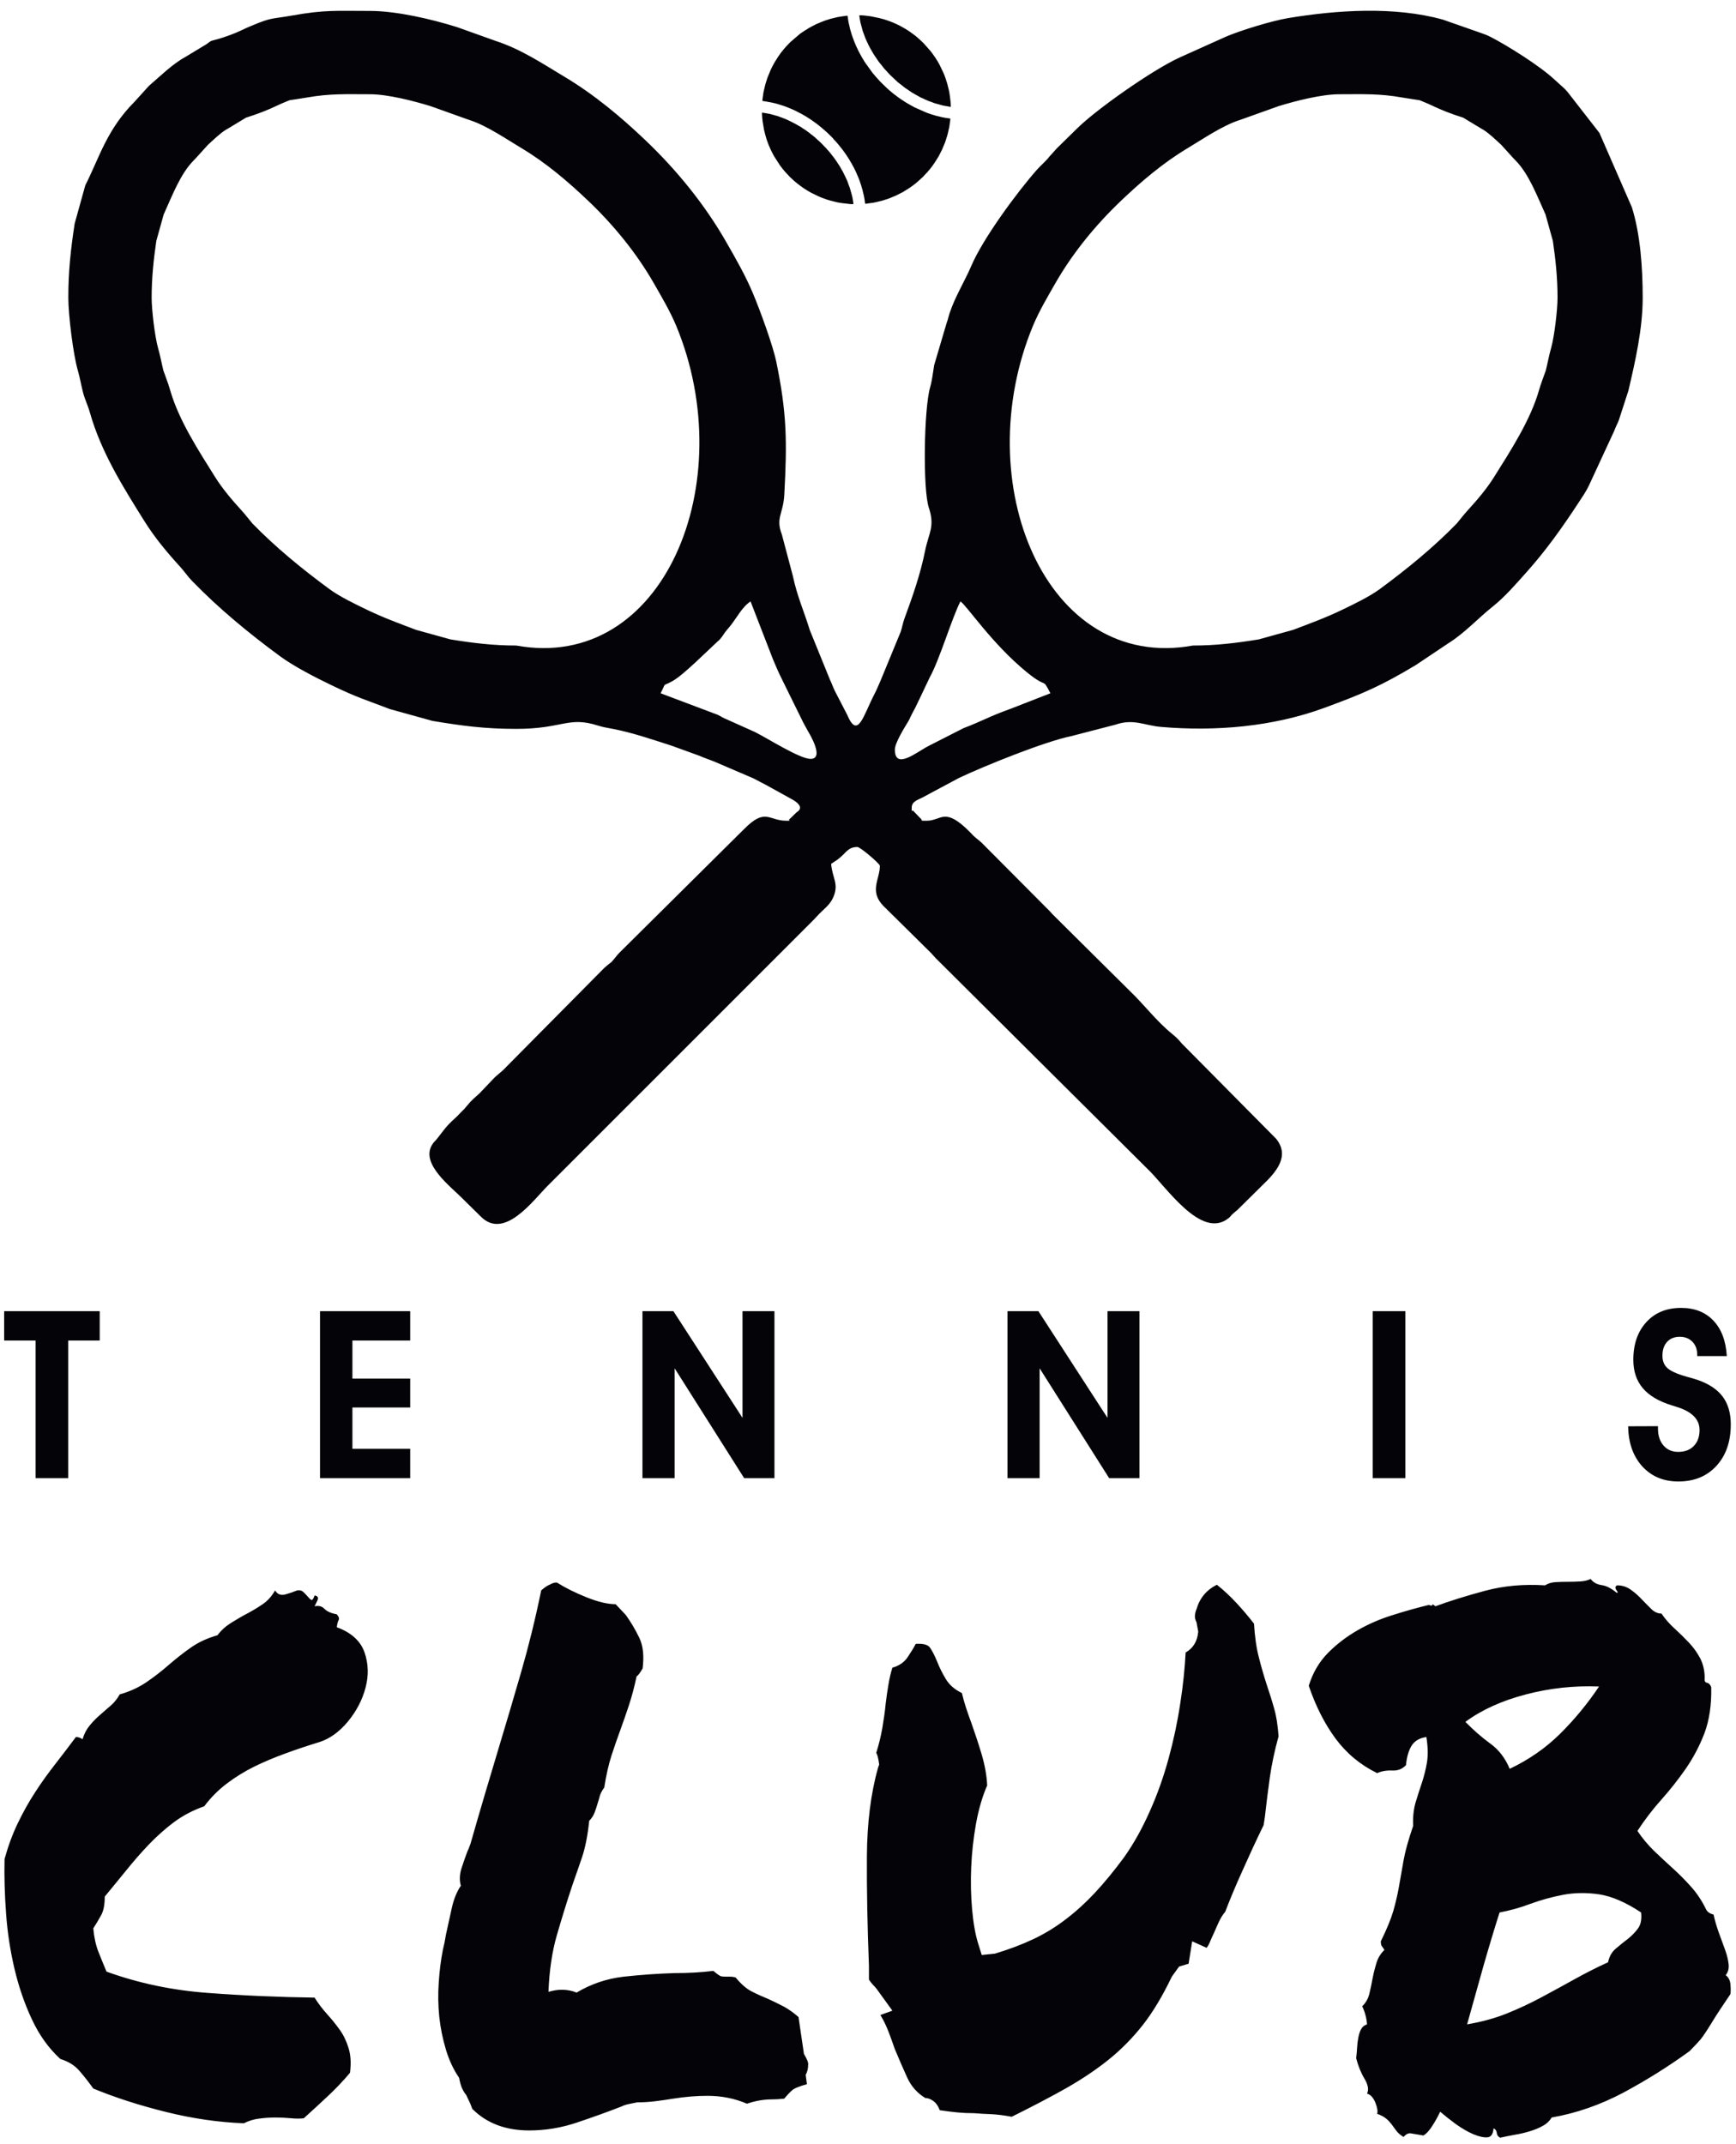
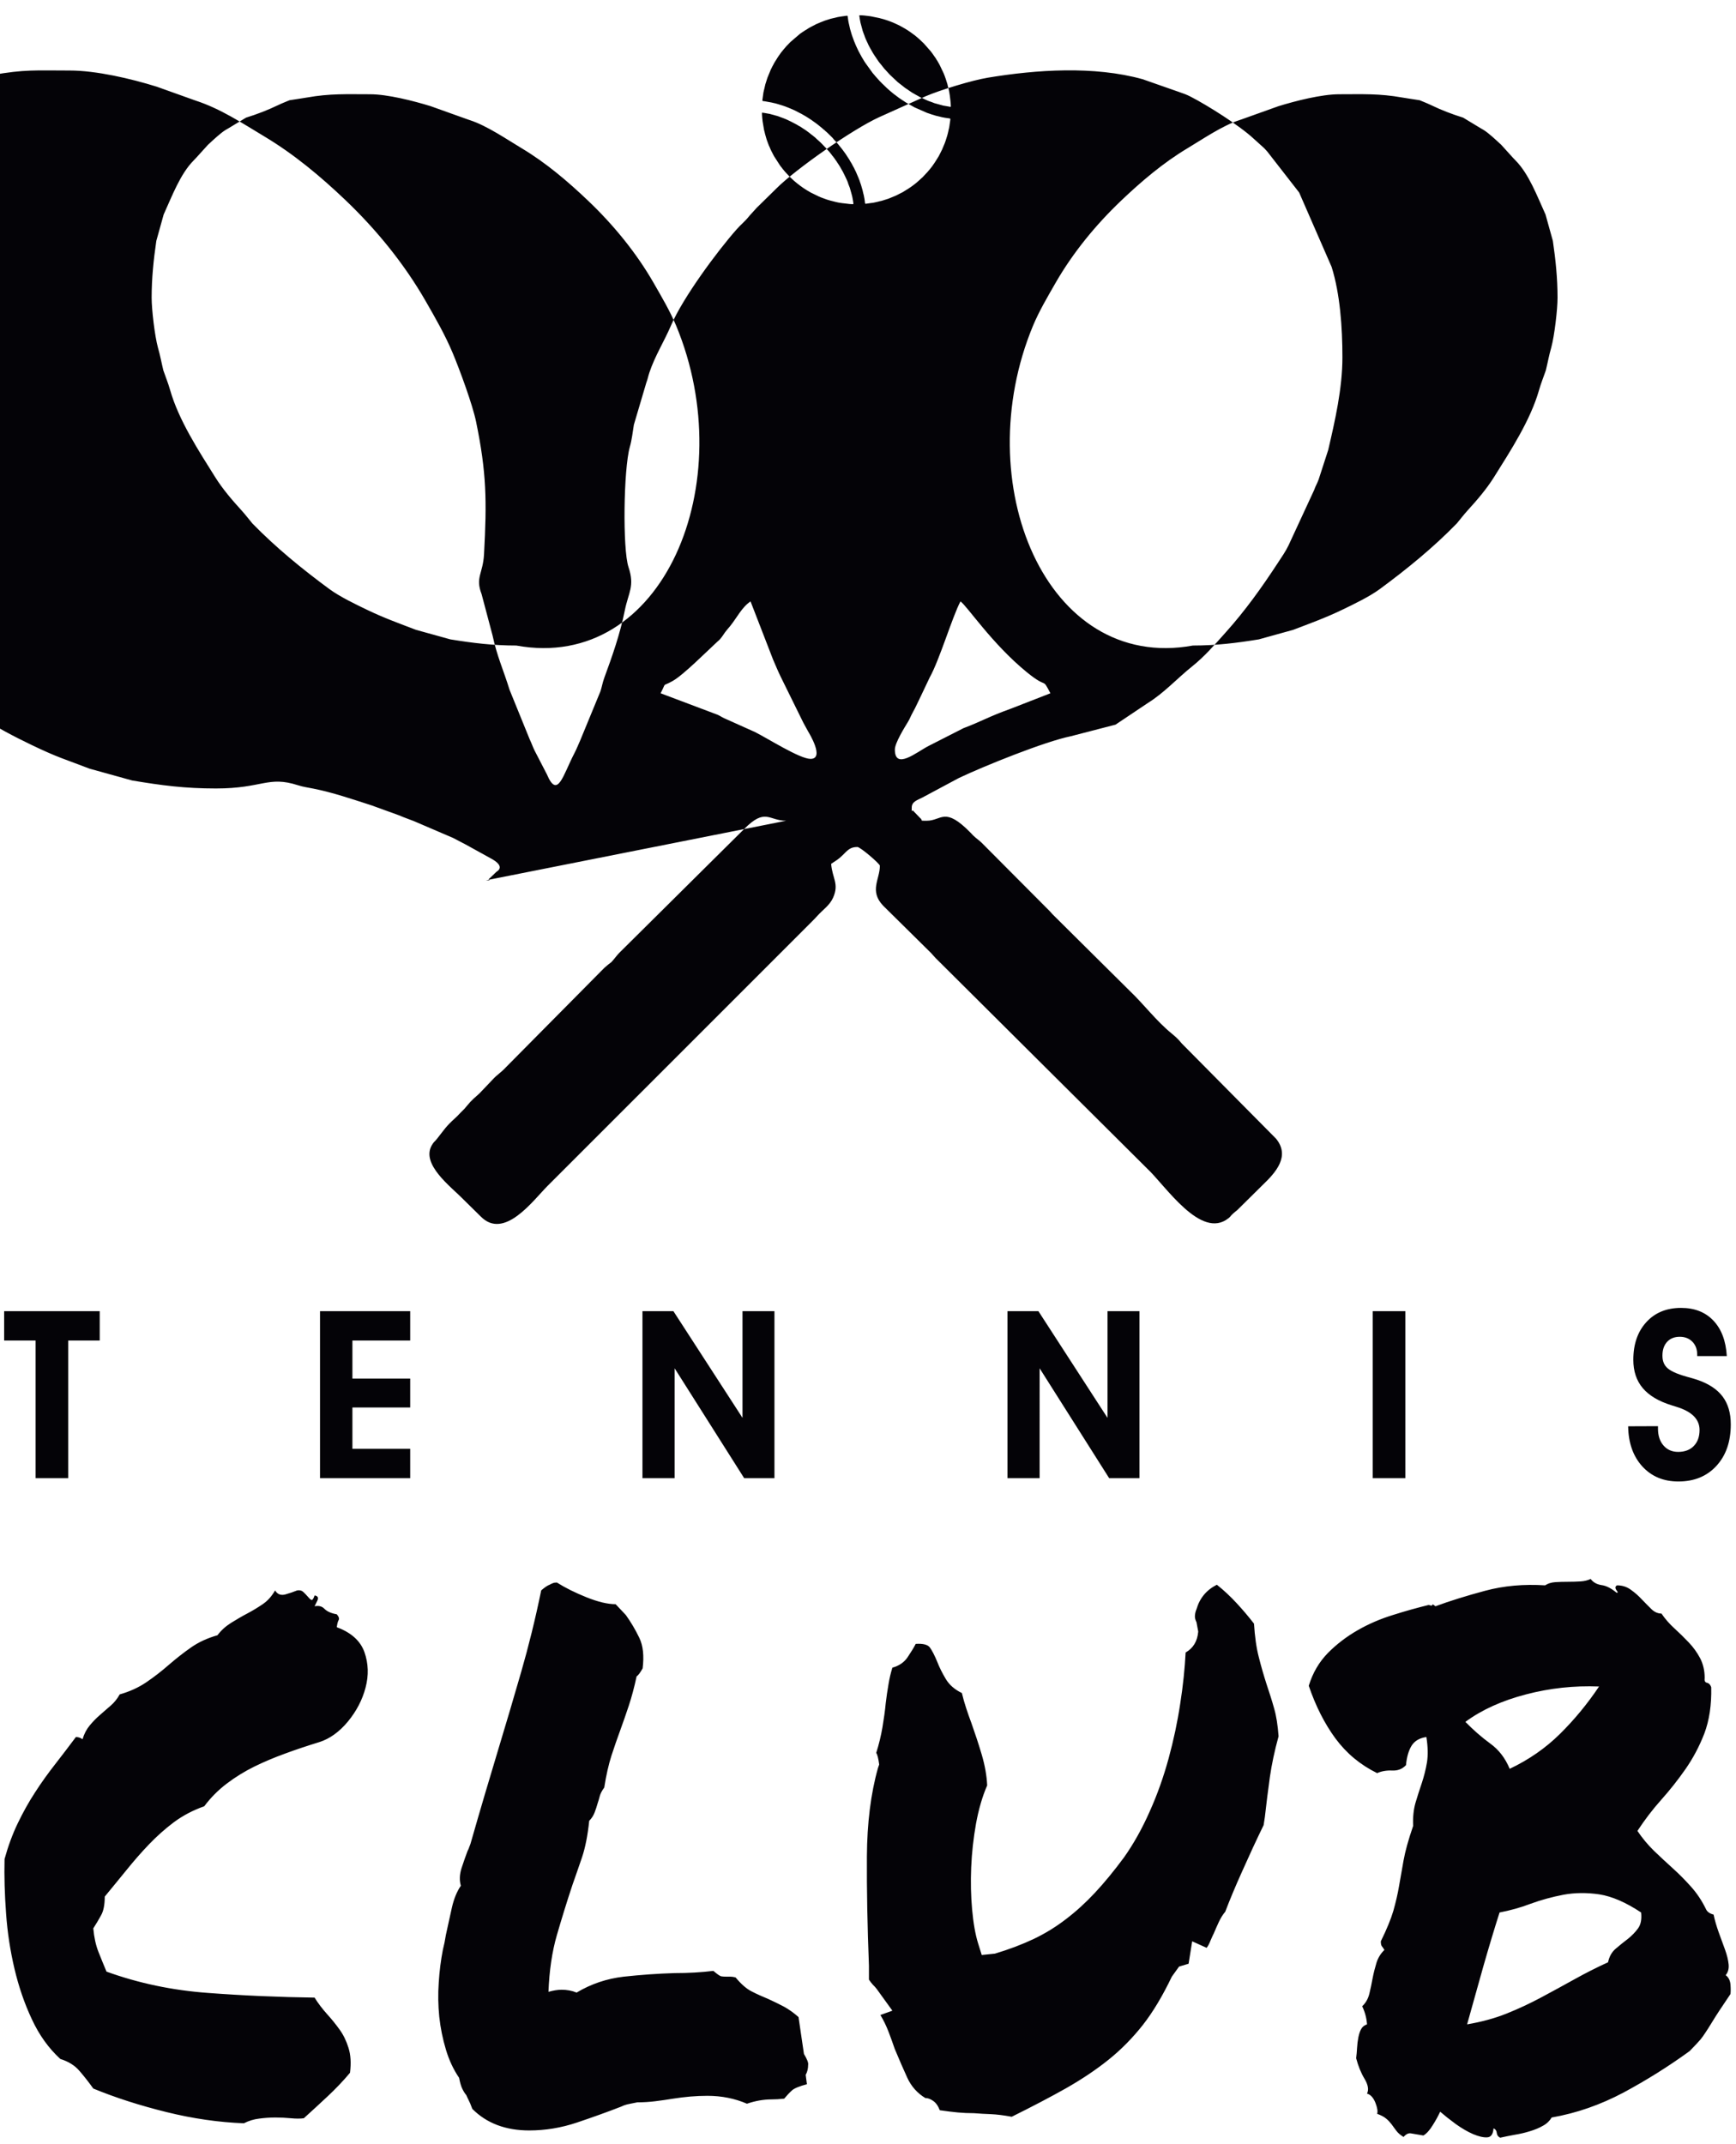
<svg xmlns="http://www.w3.org/2000/svg" xmlns:ns1="http://sodipodi.sourceforge.net/DTD/sodipodi-0.dtd" xmlns:ns2="http://www.inkscape.org/namespaces/inkscape" version="1.1" id="svg1" width="329.333" height="406.667" viewBox="0 0 329.333 406.667" ns1:docname="TENNIS 5.eps">
  <defs id="defs1" />
  <ns1:namedview id="namedview1" pagecolor="#ffffff" bordercolor="#000000" borderopacity="0.25" ns2:showpageshadow="2" ns2:pageopacity="0.0" ns2:pagecheckerboard="0" ns2:deskcolor="#d1d1d1">
    <ns2:page x="0" y="0" ns2:label="1" id="page1" width="329.333" height="406.667" margin="0" bleed="0" />
  </ns1:namedview>
  <g id="g1" ns2:groupmode="layer" ns2:label="1">
-     <path id="path1" d="m 1121.36,1887.17 c -24.96,0 -29.55,19.03 -60.14,-12.04 -2.35,-2.39 -1.68,-1.56 -4.06,-3.97 L 884.016,1699.44 c -4.133,-4.14 -5.465,-6.42 -8.629,-10.08 -5.797,-6.68 -1.778,-2.27 -8.352,-7.7 -3.937,-3.25 -6.027,-5.11 -9.687,-9.02 l -135.688,-137 c -7.519,-8.14 -12.129,-10.05 -19.39,-18.03 L 684,1498.45 c -0.414,-0.37 -0.992,-0.91 -1.395,-1.29 l -7.046,-6.31 c -3.907,-3.65 -5.774,-5.76 -9.039,-9.68 -5.227,-6.26 -3.082,-3.85 -9,-9.72 -4.704,-4.64 -3.254,-3.78 -7.981,-8.06 -14.226,-12.89 -15.555,-16.45 -26.258,-29.87 -3.824,-4.8 -4.07,-3.56 -7.269,-8.98 -16.032,-27.18 27.402,-59.47 43.902,-76.34 0.383,-0.39 0.941,-0.95 1.324,-1.35 l 24.258,-23.86 c 33.617,-34.65 75.121,23 95.664,43.54 l 346.23,346.17 c 10.95,10.87 19.84,19.88 30.74,30.76 3.33,3.31 4.61,4.61 7.85,8.19 7.94,8.78 17.55,14.92 22.37,25.88 8.77,19.91 -1.08,27.13 -2.83,48.15 6.86,4.6 10.47,6.41 16.72,12.68 6.91,6.93 10.59,11.38 20.71,11.38 4.23,0 32.08,-23.98 32.08,-26.74 0,-19.39 -15.4,-35.76 4.58,-56.89 l 68.61,-67.75 c 2.79,-3.02 3.49,-4.08 6.32,-7.03 l 301.53,-299.99 c 25.93,-23.97 76.81,-102.57 116.26,-70.98 3.99,3.21 1.32,1.77 6.64,6.73 1.51,1.4 3.75,3.05 5.84,4.84 l 36.31,35.88 c 18.59,17.82 39.46,40.87 19.03,65.92 l -134.36,135.65 c -5.09,6.19 -8.24,9.18 -14.83,14.58 -22.19,18.24 -38.96,40.99 -59.63,60.68 l -110.04,109.18 c -1.23,1.34 -2.19,2.48 -3.78,4.23 l -97.37,97.79 c -3.75,3.56 -5.6,4.64 -8.71,7.32 -4.56,3.95 -2.58,2.39 -6.73,6.64 -37.63,38.46 -41.28,17.37 -62.84,17.37 -11.67,0 -4.32,-0.1 -9.45,3.92 l -9.18,9.54 c -3.25,4.41 -2.76,-5.76 -2.76,5.25 0,8.75 8.22,10.75 15.08,14.34 l 52.24,27.95 c 36.09,17.12 122.37,51.95 159.67,59.55 l 63.7,16.51 c 25.84,8.9 41.11,-1.21 65.02,-3.25 78.01,-6.66 159.25,0.29 232.11,26.93 56.84,20.8 82.13,31.91 131.18,61.3 l 46.44,31.09 c 23.09,14.38 41.9,35.25 62.92,52.04 18.05,14.41 32.55,31.47 47.8,48.44 27.94,31.1 51.56,64.23 74.49,99.27 5.24,8.01 11.15,16.47 15.17,24.94 l 36.38,78.58 c 2.58,7.13 3.88,8.33 6.42,14.97 l 13.75,42.38 c 9.59,41.34 20.26,87.41 20.26,132.12 0,42.65 -3.35,90.57 -15.41,128.96 l -46.3,106.1 -45.63,58.62 c -1.18,1.3 -2.5,2.8 -3.85,4.16 -0.39,0.39 -0.96,0.94 -1.36,1.32 l -14.05,12.68 c -20.09,18.7 -65.9,47.57 -89.86,59.86 -6.32,3.24 -9.09,4.1 -17.14,6.92 l -51.47,18.03 c -69.31,19.22 -151.33,13.63 -220.66,2.16 -23.11,-3.83 -67.72,-17.52 -88.56,-26.41 l -66.38,-29.86 c -38.77,-17.7 -119.83,-74.74 -146.8,-101.82 l -26.99,-26.49 c -0.38,-0.38 -0.94,-0.95 -1.33,-1.33 l -10.16,-11.23 c -6.62,-8.39 -11.58,-11.73 -18.2,-19.23 -27.61,-31.21 -76.46,-97.25 -93.33,-136.59 -10.03,-23.38 -23.1,-43.78 -31.11,-67.79 -1.99,-5.94 -2,-8.18 -4.35,-14.38 l -17.7,-59.82 c -1.82,-10.9 -2.77,-21.06 -5.78,-31.66 -8.98,-31.71 -10.41,-145.76 -1.89,-171.36 9.15,-27.49 -0.09,-35.9 -5.33,-62.02 -6.64,-33.15 -17.82,-64.97 -29.35,-96.29 -2.41,-6.56 -3.36,-12.94 -5.31,-18.75 l -28.87,-70.05 c -3.48,-7.49 -4.67,-11.36 -8.34,-18.39 -16.24,-31.09 -23.91,-66.21 -39.21,-30.03 l -17.33,33.48 c -2.83,5.66 -4.26,10.35 -7.32,16.74 l -28.59,70.31 c -8.47,27.58 -18.01,48.01 -24.22,77.38 l -15.7,59.15 c -9.22,23.99 1.99,28.9 3.5,56.89 4.1,76.11 3.65,116.21 -11.4,189.18 -4.89,23.7 -22.97,73.11 -33.29,97.71 -10.79,25.72 -24.49,49.52 -38.45,73.84 -30.55,53.26 -70.408,102.19 -114.818,144.5 -35.383,33.7 -73.137,65.23 -115.348,90.5 -31.949,19.14 -62.394,39.58 -98.43,51.27 l -55.136,19.72 c -36.743,11.47 -86.457,23.05 -123.989,23.05 -48.601,0 -64.093,1.83 -111.093,-6.53 -29.664,-5.27 -28.703,-2.4 -55.789,-13.72 -7.934,-3.32 -9.395,-3.86 -16.676,-7.39 -9.594,-4.64 -23.078,-9.5 -33.055,-12.39 -10.027,-2.9 -8.973,-1.29 -16.687,-7.38 l -29.981,-18.13 c -19.246,-10.58 -35.949,-27.54 -52.203,-41.36 l -20.332,-22.45 c -39.879,-40.02 -50.266,-79.73 -70.402,-119.41 l -15.129,-54.38 c -5.762,-37.69 -9.071,-68.46 -9.071,-105.89 0,-24.31 6.836,-80.67 13.633,-103.99 2.715,-9.33 4.789,-21.06 7.141,-30.29 2.941,-11.6 6.609,-17.53 10.14,-29.96 16.008,-56.22 47.325,-106.01 77.848,-154.73 14.692,-23.44 32.133,-44.26 50.512,-64.44 6.691,-7.34 10.75,-13.81 17.098,-20.35 38.375,-39.54 80.781,-74.47 125.304,-107.27 20.031,-14.76 50.578,-30.41 73.524,-41.44 39.011,-18.75 48.132,-20.52 83.464,-34.16 l 60.688,-16.84 c 42.281,-7.05 74.906,-11.4 119.594,-11.4 66.621,0 73.949,18.42 116.91,4.62 7.492,-2.4 14.133,-3.26 21.918,-4.81 27.629,-5.46 56.32,-15.28 83.043,-23.9 l 39.246,-14.22 c 8.266,-3.6 12.406,-4.76 21.166,-8.24 l 56.11,-24.08 c 6.68,-3.71 11.29,-5.75 17.56,-9.18 l 34.45,-19.02 c 24.87,-12.84 9.97,-19.45 9.35,-20.23 l -9.52,-9.18 c -4.43,-3.26 5.75,-2.76 -5.26,-2.76 z M 1964.32,528.953 c -23.94,11.777 -43.65,28.113 -59.42,49.383 -15.62,21.258 -28.32,46.387 -38.11,75.203 5.7,18.629 14.89,34.09 27.45,46.918 12.56,12.648 26.72,23.367 42.34,32.328 15.62,8.965 32.41,16.168 50.08,21.613 17.66,5.625 34.75,10.372 51.24,14.411 3.51,-1.231 5.12,-1.231 5.12,0 0,1.406 1.45,0.703 4.37,-1.93 20.44,7.555 44.09,14.934 70.96,22.133 26.86,7.207 55.33,9.668 85.56,7.734 3.94,2.637 8.9,4.219 14.59,4.57 5.7,0.352 11.68,0.524 17.96,0.524 6.28,0 12.26,0.183 17.96,0.531 5.69,0.352 10.51,1.582 14.45,3.516 3.51,-4.746 8.62,-7.735 15.48,-8.785 6.86,-0.883 13.86,-4.571 21.31,-10.723 2.34,-0.703 2.34,0.527 0,3.516 -2.19,3.164 -1.89,5.449 0.88,6.851 7.44,0 14.01,-2.105 19.71,-6.324 5.69,-4.043 10.95,-8.609 15.77,-13.883 4.81,-5.098 9.49,-9.66 13.72,-13.883 4.23,-4.043 9.05,-6.148 14.16,-6.148 5.12,-7.555 11.25,-14.582 18.4,-21.086 7.15,-6.5 13.87,-13.18 20.43,-20.031 6.58,-6.852 11.98,-14.407 16.36,-22.664 4.23,-8.262 6.42,-17.575 6.42,-27.766 -0.58,-4.219 0.44,-6.68 3.36,-7.203 2.92,-0.703 4.82,-2.813 5.99,-6.328 0.58,-25.305 -2.78,-47.266 -9.79,-65.895 -7.15,-18.449 -16.2,-35.492 -27,-50.957 -10.81,-15.461 -22.34,-30.043 -34.61,-43.754 -12.26,-13.703 -23.5,-28.465 -33.87,-44.277 6.86,-10.192 14.75,-19.684 23.51,-28.293 8.9,-8.609 17.95,-16.867 27.01,-25.125 9.19,-8.258 17.81,-17.047 26.13,-26.356 8.18,-9.14 15.19,-19.679 20.88,-31.281 1.75,-4.215 5.4,-6.851 11.09,-8.258 1.75,-8.257 4.24,-16.691 7.31,-25.304 3.21,-8.61 6.13,-16.864 9.05,-24.778 2.77,-7.73 4.52,-14.757 5.11,-21.082 0.58,-6.148 -0.88,-11.246 -4.23,-15.289 3.93,-2.812 6.27,-7.207 6.85,-13.004 0.45,-5.797 0.45,-10.363 0,-13.875 -12.55,-18.457 -21.16,-31.632 -25.69,-39.191 -4.67,-7.555 -8.03,-13 -10.37,-16.34 -2.19,-3.516 -4.52,-6.5 -6.71,-9.312 -2.34,-2.813 -7.45,-8.258 -15.48,-16.516 -30.22,-21.965 -61.76,-41.645 -94.46,-59.219 -32.85,-17.395 -66.87,-29.344 -102.34,-35.496 -2.78,-4.742 -6.86,-8.781 -12.41,-11.77 -5.41,-3.16 -11.54,-5.621 -18.4,-7.731 -6.72,-2.109 -14.01,-3.867 -21.75,-5.098 -7.74,-1.406 -14.6,-2.809 -20.88,-4.219 -2.92,1.41 -4.53,3.695 -4.82,6.68 -0.29,3.164 -1.75,5.449 -4.67,6.676 -0.59,-8.258 -3.5,-12.477 -8.9,-12.828 -5.55,-0.352 -12.12,1.23 -20.15,4.57 -8.04,3.512 -16.21,8.258 -24.82,14.41 -8.62,6.32 -15.91,12.125 -22.2,17.57 -2.91,-6.152 -6.42,-12.652 -10.8,-19.504 -4.23,-6.855 -8.61,-11.777 -13.14,-14.41 -8.03,1.406 -13.87,2.285 -17.67,2.988 -3.64,0.703 -7.15,-1.055 -10.65,-5.094 -4.53,2.812 -7.88,5.621 -10.22,8.785 -2.34,2.984 -4.53,6.148 -6.86,9.312 -2.34,2.984 -4.82,5.797 -7.74,8.082 -2.78,2.461 -7.16,4.746 -12.85,6.852 1.17,3.34 0.29,8.613 -2.48,15.816 -2.92,7.203 -6.86,11.594 -11.97,13 2.77,5.449 1.6,12.48 -3.51,21.086 -5.11,8.434 -9.05,18.273 -11.97,29.348 0.58,4.742 1.02,9.66 1.32,14.929 0.29,5.098 0.87,9.844 1.75,14.414 0.87,4.395 2.04,8.434 3.79,11.774 1.75,3.511 4.53,5.797 8.62,7.203 -0.59,8.961 -2.92,17.57 -6.87,25.828 5.12,4.746 8.47,10.723 10.23,17.926 1.75,7.203 3.35,14.582 4.66,22.137 1.47,7.558 3.36,14.937 5.56,22.14 2.33,7.207 6.12,13.18 11.23,18.102 -1.16,1.933 -2.33,3.691 -3.49,5.093 -1.18,1.411 -1.62,3.692 -1.62,7.207 8.48,17.219 14.46,31.805 17.97,43.75 3.35,11.954 6.12,23.723 8.02,34.969 2.05,11.422 4.24,23.547 6.43,36.547 2.33,13.004 6.86,29.524 13.72,49.379 -0.58,12.477 0.58,23.371 3.36,33.035 2.92,9.664 5.84,18.977 9.05,28.289 3.07,9.313 5.55,18.977 7.3,29.344 1.61,10.367 1.32,22.316 -0.87,36.023 -9.79,-1.406 -16.65,-5.449 -21.03,-12.296 -4.23,-6.856 -7,-16.168 -8.03,-27.766 -5.26,-5.621 -11.68,-8.082 -19.7,-7.731 -8.04,0.352 -15.19,-0.882 -21.47,-3.695 z m 376.53,-198.734 c -21.76,14.414 -41.61,23.023 -59.57,25.832 -17.96,2.637 -35.04,2.461 -51.24,-0.528 -16.36,-3.16 -31.83,-7.378 -46.72,-12.824 -14.75,-5.625 -29.64,-9.668 -44.39,-12.48 -7.44,-23.367 -15.18,-49.02 -23.21,-77.137 -7.88,-28.113 -15.62,-55.703 -23.07,-82.41 20.59,3.516 39.42,8.609 56.51,15.465 17.08,6.851 33.57,14.578 49.63,23.195 15.92,8.609 31.68,17.043 47.01,25.652 15.48,8.61 31.39,16.692 47.89,24.246 1.75,8.262 5.4,14.762 11.1,19.508 5.69,4.922 11.53,9.489 17.23,13.879 5.69,4.567 10.51,9.488 14.45,14.938 4.08,5.625 5.4,13.179 4.38,22.664 z m -60.01,322.265 c -35.33,1.407 -70.07,-2.285 -104.24,-11.246 -34.31,-8.961 -63.07,-21.965 -86.43,-39.183 11.39,-11.602 23.22,-21.965 35.48,-30.926 12.26,-8.789 21.46,-20.91 27.74,-36.02 27.45,13 51.39,29.692 71.83,49.899 20.58,20.383 39.12,42.875 55.62,67.476 z M 1254.04,541.258 c -1.16,8.961 -2.63,14.406 -4.23,16.515 3.94,12.473 6.86,24.602 8.9,36.547 2.04,12.129 3.66,23.547 4.68,34.442 1.16,9.664 2.48,18.629 3.94,26.883 1.31,8.261 3.21,16.168 5.55,23.726 9.63,2.633 16.93,7.727 21.75,14.934 4.82,7.203 8.76,13.531 11.53,18.976 10.37,0.703 17.09,-1.051 20.15,-5.093 3.07,-4.219 6.72,-11.075 10.66,-20.735 2.92,-7.555 6.86,-15.465 11.97,-24.074 5.11,-8.609 12.85,-15.285 23.07,-20.207 1.75,-7.383 3.79,-14.586 6.13,-21.613 2.19,-6.852 4.82,-14.059 7.59,-21.614 5.11,-14.41 10.07,-29.343 14.6,-44.632 4.53,-15.461 7.15,-30.047 7.74,-43.93 -6.86,-15.637 -12.12,-33.91 -15.91,-54.473 -3.65,-20.555 -5.99,-41.289 -6.87,-62.379 -0.87,-20.91 -0.43,-40.937 1.32,-60.093 1.75,-19.329 4.52,-35.317 8.61,-48.497 l 5.11,-16.343 18.83,1.933 c 20.45,6.153 38.99,13.18 55.63,21.086 16.5,7.91 31.83,17.395 46.14,28.469 14.3,10.891 27.88,23.371 41.02,37.426 13.14,14.058 26.87,30.75 41.17,50.078 13.59,19.156 25.84,40.945 36.65,65.371 10.95,24.242 19.86,49.547 27.01,75.555 7.15,26.183 12.7,52.187 16.64,78.367 4.09,26.008 6.57,50.433 7.74,73.101 10.8,6.149 16.79,15.989 17.96,29.871 l -2.48,13.352 c -1.75,3.34 -2.49,6.676 -2.2,9.668 0.29,3.16 1.02,6.148 2.2,8.781 4.52,15.817 14.16,27.414 29.05,34.973 10.22,-8.086 19.71,-17.047 28.61,-26.711 8.91,-9.668 16.94,-19.152 24.39,-28.816 1.17,-18.454 3.35,-34.442 6.86,-47.797 3.36,-13.532 7.15,-26.356 11.09,-38.66 3.94,-11.77 7.6,-23.016 10.66,-34.086 3.21,-10.895 5.26,-24.25 6.43,-40.063 -5.7,-20.558 -9.78,-40.062 -12.41,-58.164 -2.49,-18.273 -4.97,-37.25 -7.16,-57.105 l -1.75,-11.422 c -10.37,-21.262 -20.44,-43.051 -30.37,-65.367 -10.08,-22.317 -18.1,-41.645 -24.38,-58.161 -3.5,-4.043 -6.42,-8.964 -9.05,-14.41 -2.48,-5.445 -4.97,-10.894 -7.3,-16.515 -1.02,-1.934 -2.63,-5.45 -4.67,-10.192 -1.9,-4.922 -3.8,-8.262 -5.55,-10.371 l -20.59,9.316 -5.11,-31.98 -13.57,-4.043 -10.37,-14.41 c -13.14,-27.406 -26.86,-50.43 -41.46,-69.055 -14.6,-18.449 -30.81,-34.969 -48.76,-49.375 -17.96,-14.41 -38.26,-27.941 -60.75,-40.765 -22.48,-12.652 -48.32,-26.184 -77.37,-40.59 -11.39,2.109 -21.32,3.336 -29.49,3.688 -8.32,0.352 -16.5,0.707 -24.39,1.406 -8.02,0 -15.76,0.351 -23.21,1.055 -7.3,0.703 -15.91,1.758 -25.55,3.16 -2.33,6.152 -5.4,10.547 -9.49,13.355 -3.94,2.812 -7.59,4.043 -11.1,4.043 -11.38,6.851 -19.99,16.52 -25.69,28.816 -5.69,12.481 -11.68,26.184 -17.96,41.293 -2.77,8.258 -5.84,16.52 -8.9,24.602 -3.21,8.258 -7.01,16.168 -11.53,23.722 l 17.08,6.149 -22.34,30.926 c -1.61,2.109 -3.5,4.218 -5.55,6.148 -1.9,2.109 -3.79,4.57 -5.55,7.207 v 19.68 c -2.19,56.226 -3.21,108.242 -2.92,155.863 0.29,47.789 5.55,89.789 15.77,126.16 z M 665.09,69.809 c -2.34,2.637 -4.235,5.977 -5.988,9.668 -1.754,3.863 -3.067,8.785 -4.235,14.934 -8.027,11.774 -14.304,25.129 -18.832,40.238 -4.527,15.114 -7.738,30.754 -9.492,46.918 -1.605,15.989 -1.895,32.336 -0.73,48.848 1.023,16.52 3.07,31.981 5.843,46.391 1.75,6.855 3.211,14.058 4.379,21.613 2.774,13.004 5.695,25.828 8.465,38.48 2.922,12.829 7.156,23.196 12.848,31.454 -2.188,7.554 -1.895,15.816 0.879,24.777 2.918,8.781 5.695,17.047 8.613,24.601 1.164,2.106 1.898,4.04 2.48,5.797 0.586,1.578 1.168,3.161 1.754,4.571 6.86,24.07 13.578,47.09 20.145,69.406 6.574,22.316 12.996,43.754 19.277,64.484 11.387,37.606 22.336,74.684 32.848,111.059 10.511,36.371 20.148,75.203 28.617,116.496 4.668,4.039 8.613,6.852 11.969,8.086 1.168,0.699 2.625,1.402 4.383,2.109 1.601,0.7 3.648,1.051 5.984,1.051 11.969,-7.559 26.129,-14.586 42.34,-21.086 16.203,-6.5 30.074,-9.84 41.465,-9.84 l 14.597,-15.465 c 7.297,-10.191 13.719,-21.082 19.125,-32.332 5.547,-11.418 7.008,-26.003 4.817,-43.75 -3.504,-6.148 -6.278,-10.015 -8.61,-11.425 -3.363,-15.813 -7.156,-29.692 -11.097,-41.645 -3.942,-11.945 -8.032,-23.543 -11.973,-34.437 -4.527,-12.473 -8.906,-24.778 -12.848,-37.079 -3.941,-12.472 -7.449,-27.41 -10.218,-45.332 -3.508,-4.746 -5.551,-8.96 -6.426,-12.304 -0.871,-3.512 -1.895,-6.848 -3.067,-10.364 -1.168,-4.039 -2.484,-8.433 -4.23,-12.828 -1.758,-4.57 -4.234,-8.433 -7.738,-11.945 -2.192,-21.266 -5.7,-38.484 -10.223,-52.016 -4.523,-13.355 -9.195,-26.531 -13.723,-39.535 -8.027,-24.074 -15.332,-47.968 -22.191,-71.515 -6.863,-23.723 -10.805,-50.606 -11.973,-80.828 6.864,1.933 13.141,2.988 18.832,2.988 7.305,0 14.457,-1.235 21.317,-4.047 20.586,12.301 42.922,19.855 67.16,22.668 24.238,2.637 48.324,4.394 72.269,5.098 20,0 38.548,1.054 55.628,3.164 5.69,-4.918 9.49,-7.379 11.1,-7.735 1.74,-0.351 4.67,-0.527 8.61,-0.527 1.75,0 3.35,0 5.1,0 1.76,0 3.95,-0.352 6.87,-1.051 8.03,-9.668 15.62,-16.344 23.06,-20.031 7.45,-3.871 15.48,-7.383 23.95,-10.895 7.44,-3.343 14.74,-7.031 21.9,-10.718 7.01,-3.868 14.02,-8.786 20.88,-14.934 l 7.73,-52.543 c 4.53,-7.555 6.57,-12.652 5.99,-15.461 0,-5.449 -1.17,-10.371 -3.51,-14.414 l 1.76,-13.352 c -10.8,-2.809 -17.96,-5.797 -21.32,-8.785 -3.5,-3.164 -7.15,-7.027 -11.1,-11.774 -6.27,-0.703 -12.4,-1.055 -18.1,-1.055 -11.39,0 -23.06,-2.109 -35.04,-6.149 -17.08,7.379 -35.91,11.246 -56.35,11.246 -8.03,0 -16.208,-0.355 -24.529,-1.059 C 976.352,67 968.176,65.945 960.148,64.715 951.68,63.309 943.07,62.078 934.598,61.023 925.984,59.973 917.516,59.445 908.902,59.445 902.043,58.039 897.227,57.16 894.301,56.457 891.527,55.754 888.609,54.699 885.836,53.293 866.418,45.738 845.395,38.184 822.91,30.625 800.43,23.074 777.652,19.379 754.875,19.379 c -33.578,0 -60.73,10.195 -81.176,30.75 -2.332,6.328 -4.086,10.371 -5.254,12.477 -1.023,2.109 -2.187,4.394 -3.355,7.203 z M 86.062,121.297 c -16.5,15.109 -30.078,33.914 -40.59,56.578 -10.66,22.668 -18.832,46.742 -24.816,72.047 -5.984,25.476 -10.074,51.656 -11.973,78.719 -2.047,27.234 -2.773,53.066 -2.191,77.839 5.109,18.45 11.387,35.497 18.832,50.958 7.445,15.464 15.621,30.226 24.824,44.285 9.051,14.054 18.684,27.406 28.613,40.058 9.926,12.828 19.855,25.657 29.488,38.66 3.508,0 6.574,-1.054 9.496,-3.164 2.188,7.555 5.692,14.235 10.215,19.68 4.527,5.449 9.344,10.371 14.602,14.938 5.109,4.394 10.218,8.96 15.332,13.351 5.109,4.395 9.484,9.844 12.847,15.992 14.305,4.043 27.008,9.84 38.102,17.395 11.094,7.558 21.758,15.816 31.976,24.777 10.368,8.961 20.875,17.223 31.68,24.778 10.805,7.554 23.359,13.351 37.672,17.39 5.105,6.856 11.531,12.656 19.269,17.574 7.735,4.746 15.329,9.313 23.067,13.356 7.738,4.039 15.183,8.609 22.191,13.355 7.153,4.922 12.992,11.418 17.664,19.68 3.36,-5.625 8.176,-7.379 14.457,-5.801 6.274,1.758 11.969,3.692 17.078,5.801 3.504,0.527 6.278,0 8.614,-2.109 2.34,-2.11 4.379,-4.395 6.422,-6.676 2.046,-2.461 3.652,-4.043 5.117,-4.746 1.457,-0.699 3.062,1.406 4.668,6.328 4.672,-0.707 5.84,-3.164 3.945,-7.379 -2.047,-4.043 -3.363,-6.856 -3.945,-8.082 5.695,1.226 10.511,0.176 14.164,-3.695 3.648,-3.688 9.488,-6.325 17.515,-7.731 2.922,-3.34 3.801,-6.148 2.629,-8.258 -1.164,-1.933 -2.039,-5.445 -2.629,-10.191 20.59,-7.555 33.731,-19.508 39.422,-35.496 5.696,-16.164 6.282,-33.031 1.602,-50.606 -4.52,-17.394 -12.988,-33.562 -25.106,-48.32 -12.265,-14.762 -25.843,-24.598 -40.734,-29.344 -17.668,-5.445 -34.019,-10.898 -49.203,-16.519 -15.039,-5.446 -29.637,-11.594 -43.649,-18.449 -13.871,-6.856 -27.011,-14.938 -39.277,-24.25 -12.265,-9.309 -22.922,-20.032 -32.117,-32.329 -15.914,-5.621 -30.371,-13.179 -43.219,-22.671 -12.844,-9.661 -24.82,-20.379 -35.914,-31.981 -11.098,-11.594 -21.754,-23.894 -31.973,-36.547 -10.367,-12.648 -20.585,-25.304 -30.804,-37.601 0,-11.598 -1.754,-20.563 -5.258,-26.711 -3.359,-6.149 -7.008,-12.297 -11.094,-18.625 1.164,-13.004 3.649,-24.071 7.297,-33.387 3.652,-9.313 7.594,-18.801 11.535,-28.289 45.699,-16.52 94.024,-26.707 144.973,-30.399 51.101,-3.863 101.766,-5.972 151.84,-6.675 5.109,-8.262 11.097,-15.992 17.519,-23.2 6.567,-7.199 12.555,-14.582 17.961,-22.136 5.543,-7.555 9.778,-16.344 12.848,-26.188 3.211,-10.011 3.941,-21.781 2.191,-35.668 -9.64,-11.594 -20.297,-22.664 -31.683,-33.386 -11.387,-10.715 -22.778,-21.082 -34.168,-31.449 -5.106,-0.703 -11.239,-0.703 -18.395,0 -7.148,0.699 -14.597,1.051 -22.187,1.051 -7.742,0 -15.477,-0.527 -23.215,-1.578 -7.594,-0.883 -14.891,-3.164 -21.754,-6.676 -35.918,1.402 -72.707,6.676 -110.375,15.984 -37.668,9.316 -72.414,20.387 -104.387,33.566 -6.277,8.785 -12.847,17.219 -19.711,25.125 -6.718,7.91 -15.914,13.531 -27.3,17.047 z M 142.246,1187.74 v -41.87 H 97.356 V 949.563 H 50.793 V 1145.87 H 5.91 v 41.87 z M 585.09,949.563 H 456.457 V 1187.74 H 585.09 v -41.87 h -82.406 v -54.27 h 82.406 v -41.21 h -82.406 v -58.952 h 82.406 z m 377.191,0 h -45.89 v 238.177 h 44.16 l 98.539,-152.14 v 152.14 h 45.56 V 949.563 h -43.15 l -99.219,156.717 z m 520.619,0 h -45.89 v 238.177 h 44.16 l 98.54,-152.14 v 152.14 h 45.56 V 949.563 h -43.16 l -99.21,156.717 z m 475.06,0 v 238.177 h 46.56 V 949.563 Z m 364.4,74.037 42.55,0.17 v -3.47 c 0,-10.05 2.63,-18.09 7.87,-24.112 5.25,-6.09 12.23,-9.102 20.94,-9.102 9.44,0 16.86,2.789 22.28,8.43 5.46,5.584 8.2,13.224 8.2,22.834 0,15.35 -11.06,26.35 -33.1,33.05 -2.85,0.83 -5.09,1.56 -6.76,2.12 -18.54,5.75 -32.27,13.96 -41.21,24.57 -8.93,10.61 -13.4,24.06 -13.4,40.3 0,22.34 6.2,40.26 18.6,53.77 12.33,13.51 28.86,20.27 49.46,20.27 19.32,0 34.67,-6.03 46.12,-18.09 11.45,-12 17.87,-28.86 19.15,-50.59 h -42.21 v 1.96 c 0,7.65 -2.29,13.79 -6.87,18.48 -4.57,4.69 -10.6,7.04 -17.98,7.04 -7.64,0 -13.67,-2.41 -18.08,-7.21 -4.41,-4.8 -6.65,-11.33 -6.65,-19.59 0,-3.52 0.45,-6.59 1.4,-9.27 0.89,-2.62 2.35,-5.08 4.35,-7.26 4.47,-4.91 14.08,-9.44 28.76,-13.56 6.53,-1.74 11.56,-3.25 15.07,-4.42 16.36,-5.58 28.42,-13.51 36.24,-23.89 7.76,-10.33 11.66,-23.56 11.66,-39.7 0,-24.56 -6.81,-44.271 -20.43,-59.127 -13.62,-14.902 -31.77,-22.328 -54.32,-22.328 -21.27,0 -38.42,7.203 -51.54,21.605 -13.06,14.407 -19.76,33.438 -20.1,57.12 z M 1087.39,2914.55 c 0,-0.89 0.55,-0.96 1.32,-1.09 0.67,-0.12 1.4,-0.19 2.06,-0.25 l 9.72,-1.75 c 1.41,-0.5 4.43,-0.93 5.58,-1.28 1.57,-0.48 5.61,-1.52 7.09,-2.1 l 2.61,-0.79 c 0.37,-0.13 0.49,-0.19 0.9,-0.31 l 3.4,-1.16 c 1.17,-0.43 2.18,-0.82 3.32,-1.3 2.36,-0.98 6.75,-2.69 8.78,-3.72 0.24,-0.12 0.57,-0.18 0.88,-0.34 l 7.66,-3.96 c 0.93,-0.52 2.11,-0.96 2.99,-1.54 l 5.8,-3.35 c 0.48,-0.23 1.02,-0.6 1.45,-0.89 l 5.55,-3.61 c 1.04,-0.56 1.92,-1.28 2.74,-1.93 1.07,-0.87 2.29,-1.44 3.29,-2.33 0.64,-0.57 1.45,-0.91 2.06,-1.49 0.82,-0.79 1.71,-1.22 2.56,-1.95 l 6.31,-5.21 c 0.54,-0.43 0.74,-0.7 1.2,-1.12 0.59,-0.55 1.33,-0.87 1.88,-1.43 0.32,-0.33 0.23,-0.38 0.53,-0.69 0.46,-0.48 0.83,-0.55 1.29,-1.03 l 2.44,-2.2 c 0.49,-0.42 0.68,-0.76 1.12,-1.21 0.01,0 0.21,-0.2 0.26,-0.24 0.13,-0.12 0.19,-0.16 0.32,-0.28 0.25,-0.22 0.38,-0.39 0.63,-0.59 l 1.29,-1.28 c 1.12,-1.15 3.47,-3.22 4.33,-4.6 0.38,-0.6 1.97,-2.21 2.68,-2.96 0.19,-0.19 0.38,-0.36 0.63,-0.59 0.44,-0.44 0.69,-0.82 1.04,-1.27 0.65,-0.86 1.43,-1.5 2.13,-2.39 l 6.16,-7.68 c 1.71,-2.13 3.15,-4.42 4.81,-6.57 0.71,-0.92 1.27,-2.11 1.82,-2.82 l 3.64,-5.54 c 0.31,-0.52 0.47,-1.06 0.78,-1.53 1.27,-1.99 3.2,-5.12 4.19,-7.32 0.42,-0.96 1.2,-2.06 1.67,-2.99 0.27,-0.56 0.47,-0.98 0.72,-1.59 0.53,-1.28 1.3,-2.48 1.87,-3.78 l 3.8,-8.89 c 0.15,-0.35 0.15,-0.51 0.27,-0.83 0.16,-0.41 0.21,-0.35 0.38,-0.83 0.36,-1 0.69,-1.54 0.93,-2.53 0.3,-1.26 1.05,-2.95 1.45,-4.27 0.32,-1.02 0.91,-2.56 1.1,-3.54 0.31,-1.57 1.62,-4.97 1.97,-7.18 0.22,-1.36 0.61,-2.39 0.88,-3.7 0.14,-0.66 0.4,-1.12 0.47,-1.85 0.07,-0.72 0.2,-1.3 0.36,-1.96 0.16,-0.64 0.25,-1.33 0.41,-1.96 l 0.62,-4.03 c 0.13,-1.33 0.13,-2.99 0.73,-3.88 1.19,-0.02 2.26,0.24 3.36,0.38 2.1,0.26 4.45,0.75 6.64,0.91 1.15,0.08 2.2,0.39 3.21,0.57 l 4.64,1.04 c 0.58,0.14 0.85,0.29 1.53,0.41 l 1.44,0.37 c 0.58,0.17 1.16,0.12 1.67,0.3 0.84,0.28 2.01,0.54 2.94,0.88 l 7.13,2.25 c 0.41,0.18 0.9,0.35 1.41,0.55 l 9.36,3.85 c 0.68,0.27 0.76,0.33 1.34,0.64 1.72,0.91 3.34,1.62 5,2.57 1.23,0.71 2.55,1.16 3.76,1.86 l 2.32,1.48 c 0.42,0.34 0.73,0.39 1.23,0.75 0.43,0.31 0.74,0.41 1.12,0.71 0.4,0.32 0.71,0.51 1.2,0.75 1.21,0.58 2.39,1.41 3.42,2.19 1.11,0.84 1.9,1.06 3.42,2.33 0.74,0.61 1.51,1 2.2,1.61 0.65,0.57 1.46,1.09 2.15,1.64 1.36,1.1 2.87,2.2 4.14,3.43 l 2.72,2.43 c 0.12,0.12 0.14,0.12 0.26,0.23 l 1.95,1.83 c 0.3,0.27 0.77,0.63 1.08,0.88 0.79,0.64 1.21,1.18 1.9,1.89 l 5.02,5.38 c 0.2,0.19 0.31,0.3 0.5,0.49 1.43,1.4 2.91,3.6 4.34,5.08 0.32,0.34 0.54,0.72 0.85,1.1 l 2.47,3.15 c 0.31,0.41 0.43,0.77 0.77,1.18 1.42,1.76 1.82,2.72 3.08,4.51 0.28,0.42 0.46,0.75 0.73,1.12 0.69,0.91 1.44,2.41 2.19,3.54 0.19,0.27 0.21,0.23 0.36,0.51 l 1.11,1.82 c 0.55,0.95 1,1.43 1.39,2.41 0.73,1.86 1.94,3.45 2.54,5.04 0.26,0.68 0.93,1.89 1.27,2.52 0.53,0.94 0.87,1.68 1.14,2.66 0.16,0.58 0.32,0.7 0.55,1.27 l 1.13,2.65 c 0.72,1.63 2.28,5.4 2.65,6.89 l 2.25,7.17 c 0.54,1.49 1.02,4.29 1.53,6.08 0.16,0.55 0.16,1.09 0.31,1.63 0.54,1.93 1.05,4.16 1.33,6.29 0.07,0.55 0.08,1.08 0.19,1.65 0.1,0.55 0.17,1.04 0.26,1.68 0.24,1.9 0.88,4.89 0.76,6.74 -0.89,0.59 -2.24,0.62 -3.38,0.73 -2.95,0.31 -5.97,0.97 -8.9,1.54 -1.67,0.34 -3.33,0.97 -5.02,1.25 -1.84,0.31 -4.7,1.1 -6.5,1.78 -1.05,0.38 -2.16,0.6 -3.33,0.98 l -3.05,1.08 c -0.98,0.36 -2.19,0.71 -3.09,1.03 l -17.54,7.72 -10.03,5.6 c -0.31,0.2 -0.23,0.22 -0.67,0.43 -1.47,0.74 -2.51,1.51 -3.86,2.39 l -3.79,2.45 c -1.77,1.01 -3.25,2.39 -5,3.42 -0.49,0.28 -0.71,0.56 -1.15,0.95 -0.4,0.35 -0.78,0.51 -1.23,0.85 l -1.69,1.37 c -0.62,0.43 -1.27,0.77 -1.86,1.31 -0.34,0.31 -0.23,0.22 -0.62,0.48 l -2.9,2.37 c -0.68,0.58 -1.59,1.34 -2.25,1.9 -0.81,0.68 -1.36,1.25 -2.22,1.94 -0.93,0.73 -1.8,1.7 -2.78,2.49 l -3.71,3.62 c -0.86,0.71 -1.39,1.29 -2.14,2.03 l -4.14,4.17 c -1.45,1.87 -3.44,3.64 -4.91,5.48 -0.62,0.79 -1.41,1.43 -1.99,2.31 -0.81,1.22 -3.19,3.47 -3.76,4.54 l -9.68,13.44 c -0.85,1.35 -2.5,3.69 -3.2,5.11 -0.77,1.51 -1.64,2.49 -2.33,3.92 -0.24,0.52 -0.5,1.01 -0.75,1.44 -0.53,0.92 -1.08,1.75 -1.5,2.66 -0.42,0.9 -0.91,1.91 -1.46,2.71 -0.54,0.78 -0.9,1.92 -1.37,2.81 l -2.68,5.72 c -2.01,4.59 -3.69,8.79 -5.3,13.54 -0.42,1.25 -1.24,3.5 -1.52,4.73 l -0.96,3.3 c -0.28,1.09 -0.71,2.18 -0.91,3.3 -0.2,1.15 -0.43,2.32 -0.75,3.38 -0.69,2.24 -0.92,4.57 -1.5,6.84 -0.35,1.37 -0.72,6.02 -1.06,7.24 -0.27,0.99 -2.19,0.4 -3.18,0.26 -3.74,-0.55 -7.27,-0.93 -10.98,-1.66 l -10.15,-2.44 -6.28,-2 c -0.49,-0.2 -1.13,-0.28 -1.62,-0.49 l -6.77,-2.66 c -0.8,-0.34 -0.46,-0.29 -1.43,-0.64 -0.75,-0.26 -1.52,-0.72 -2.26,-0.95 -1.55,-0.47 -2.91,-1.25 -4.28,-2.06 l -2.76,-1.39 c -1.8,-1.01 -3.72,-1.86 -5.42,-2.89 l -3.87,-2.5 c -0.9,-0.54 -1.74,-0.91 -2.59,-1.55 -0.56,-0.44 -0.58,-0.49 -1.25,-0.85 -1.53,-0.82 -2.86,-1.99 -4.38,-2.95 -0.19,-0.13 -0.42,-0.28 -0.66,-0.45 l -13.5,-11.57 c -0.37,-0.32 -0.69,-0.69 -1.04,-1.04 -0.75,-0.74 -1.4,-1.33 -2.09,-2.18 -0.71,-0.86 -1.46,-1.36 -2.06,-2.1 l -1.99,-2.17 c -0.41,-0.41 -0.54,-0.73 -0.93,-1.16 -0.38,-0.42 -0.58,-0.71 -0.98,-1.1 -0.87,-0.85 -1.67,-2.13 -2.36,-2.9 -1.08,-1.22 -2.36,-2.72 -3.21,-4.12 -0.79,-1.29 -1.8,-2.32 -2.58,-3.66 -0.31,-0.53 -0.58,-0.84 -0.89,-1.31 l -1.6,-2.56 c -0.28,-0.53 -0.41,-0.78 -0.79,-1.29 -0.28,-0.4 -0.59,-0.88 -0.83,-1.26 -0.66,-1.07 -1.38,-2.08 -1.96,-3.18 l -1.11,-2.18 c -0.61,-1.32 -1.67,-2.8 -2.19,-4.05 -0.98,-2.47 -1.49,-2.44 -2.59,-5.72 l -3.69,-8.9 c -0.66,-1.72 -0.87,-2.86 -1.28,-4 l -1.79,-5.57 -1.57,-6.78 c -0.15,-0.65 -0.31,-0.99 -0.47,-1.72 -0.25,-1.14 -0.53,-2.28 -0.73,-3.4 z m 129.9,-147.84 c 0.12,0.88 -0.97,7.17 -1.29,8.59 -0.14,0.63 -0.22,1.13 -0.35,1.81 -0.2,1.13 -0.6,2.09 -0.85,3.28 l -2.65,9.45 -2,5.1 c -0.17,0.35 -0.19,0.49 -0.27,0.84 -0.87,3.54 -3.36,7.92 -4.89,11.37 -1.46,3.3 -3.77,7.55 -5.64,10.62 -1.28,2.08 -2.38,4.34 -3.86,6.3 -1.05,1.39 -1.58,2.46 -2.4,3.7 -0.52,0.75 -1.22,1.5 -1.73,2.31 -0.43,0.71 -1.07,1.83 -1.63,2.41 -0.64,0.66 -1.2,1.62 -1.82,2.35 -0.34,0.4 -0.6,0.58 -0.93,1.01 -0.35,0.45 -0.46,0.8 -0.82,1.26 -2.1,2.66 -4.12,5.27 -6.55,7.65 -0.45,0.45 -0.57,0.63 -0.92,1.15 -0.4,0.61 -1.42,1.45 -1.99,2.05 -1.45,1.53 -2.43,2.69 -4,4.2 -1.22,1.19 -2.84,2.94 -4.11,3.96 -0.86,0.67 -1.88,1.81 -3.23,2.88 -0.22,0.18 -0.31,0.27 -0.5,0.49 l -2.63,2.5 c -0.34,0.31 -0.77,0.56 -1.13,0.83 -1.53,1.2 -2.95,2.56 -4.6,3.58 -0.84,0.51 -1.36,1.32 -2.2,1.85 -0.56,0.34 -0.71,0.51 -1.19,0.89 -1.47,1.18 -3.24,2.24 -4.7,3.37 -0.82,0.63 -1.74,0.97 -2.54,1.63 l -4.85,3.22 c -0.48,0.26 -0.85,0.37 -1.34,0.6 -0.84,0.42 -2.54,1.72 -3.9,2.34 l -7.96,4.16 c -1.5,0.74 -2.73,1.19 -4.13,1.98 l -2.12,0.95 c -0.28,0.15 -0.37,0.17 -0.69,0.29 l -2.86,1.16 c -1.47,0.72 -3.07,1.01 -4.58,1.67 -1,0.44 -1.98,0.78 -2.91,1.15 -1.22,0.47 -3.29,1 -4.63,1.34 -1.15,0.29 -2.04,0.69 -3.22,0.92 -1.12,0.21 -3.57,1.01 -4.84,1.3 l -3.51,0.62 c -1.42,0.21 -5.81,1.14 -6.99,1.14 -0.55,0 -0.57,-0.66 -0.49,-1.18 0.1,-0.64 0.08,-1.32 0.08,-2.04 -0.01,-1.43 0.62,-7.49 0.84,-9.24 l 2.05,-12.22 c 0.41,-1.88 1.18,-3.85 1.42,-5.7 l 1.61,-5.63 c 0.5,-1.52 0.91,-3.23 1.52,-4.69 0.82,-1.94 1.49,-4.03 2.22,-5.98 0.32,-0.86 0.93,-2.02 1.3,-2.75 0.45,-0.94 0.77,-2.05 1.23,-2.93 0.94,-1.81 1.69,-3.75 2.73,-5.48 0.78,-1.3 1.33,-2.72 2.08,-4.03 l 8.82,-13.67 c 1.1,-1.59 6.78,-8.71 8.32,-10.17 0.34,-0.32 0.68,-0.72 1,-1.08 l 3.98,-4.21 c 0.42,-0.4 0.55,-0.63 0.93,-1.03 0.26,-0.29 0.77,-0.7 1.11,-0.96 0.84,-0.69 1.36,-1.4 2.14,-2.03 0.72,-0.57 1.41,-1.26 2.09,-1.92 0.31,-0.3 0.77,-0.68 1.13,-0.97 0.58,-0.45 1.07,-1.01 1.66,-1.39 0.79,-0.52 1.47,-1.25 2.21,-1.84 l 2.94,-2.19 c 0.43,-0.34 0.64,-0.61 1.12,-0.96 0.42,-0.31 0.82,-0.46 1.26,-0.82 1.59,-1.33 4.31,-3.05 6.08,-4.19 0.42,-0.27 0.73,-0.48 1.21,-0.75 0.96,-0.55 1.57,-1.14 2.6,-1.57 0.35,-0.15 0.91,-0.53 1.3,-0.75 0.46,-0.29 0.78,-0.46 1.21,-0.76 0.39,-0.27 0.92,-0.57 1.32,-0.77 l 10.29,-5.01 c 0.33,-0.14 0.33,-0.2 0.69,-0.39 0.57,-0.28 0.96,-0.38 1.48,-0.59 1.35,-0.6 2.89,-1.33 4.36,-1.77 1.69,-0.52 3.48,-1.29 5.21,-1.9 l 1.52,-0.54 c 1.79,-0.62 6.97,-1.98 8.95,-2.44 0.96,-0.21 2.33,-0.53 3.19,-0.81 2.86,-0.96 14.08,-2.43 17.84,-2.69 1.2,-0.1 2.36,-0.37 3.66,-0.35 1.27,0 2.98,-0.32 3.74,0.12 z m 8.32,268.78 c 0.3,-0.78 0.59,-4.06 0.8,-5.08 l 0.97,-5.13 2.61,-9.63 c 0.2,-0.53 0.22,-1.06 0.37,-1.56 0.62,-2.04 1.5,-4.07 2.2,-6.01 0.23,-0.62 0.41,-0.85 0.57,-1.49 0.26,-1.05 0.69,-2.01 1.06,-3.02 l 1.2,-2.81 c 0.86,-1.88 1.83,-3.65 2.63,-5.56 0.21,-0.48 0.42,-0.99 0.63,-1.48 0.24,-0.53 0.5,-0.86 0.72,-1.36 l 1.38,-2.65 c 0.57,-0.87 1.06,-1.71 1.52,-2.63 0.92,-1.88 1.97,-3.35 2.92,-5.17 l 3.21,-4.98 c 0.34,-0.48 0.46,-0.44 0.84,-1.11 0.25,-0.44 0.49,-0.89 0.78,-1.3 l 1.68,-2.37 c 0.58,-0.79 0.98,-1.66 1.62,-2.41 0.67,-0.78 1.19,-1.67 1.84,-2.31 l 2.7,-3.3 c 0.38,-0.52 0.47,-0.75 0.9,-1.18 0.81,-0.79 1.98,-2.76 3.71,-4.49 0.35,-0.35 0.64,-0.62 0.98,-0.98 0.69,-0.72 1.23,-1.53 1.96,-2.19 0.41,-0.36 0.61,-0.68 1,-1.1 1.31,-1.4 2.56,-2.9 3.98,-4.2 0.2,-0.19 0.33,-0.26 0.52,-0.45 1,-1.08 4.21,-3.88 4.66,-4.4 1.16,-1.32 1.89,-1.68 3.23,-3.01 0.65,-0.64 1.39,-1.43 2.09,-1.94 l 4.55,-3.53 c 0.41,-0.33 0.74,-0.57 1.18,-0.89 l 3.4,-2.73 c 1.01,-0.96 2.41,-1.69 3.57,-2.43 l 3.66,-2.56 c 0.32,-0.27 0.81,-0.53 1.18,-0.79 0.43,-0.29 0.83,-0.54 1.26,-0.83 0.43,-0.28 0.83,-0.63 1.22,-0.84 l 5.84,-3.33 c 1.35,-0.84 3.27,-1.65 4.55,-2.56 1.02,-0.72 2.98,-1.54 4.1,-2 0.24,-0.1 0.55,-0.18 0.73,-0.26 1.62,-0.76 3.24,-1.67 4.88,-2.33 1.85,-0.75 3.78,-1.82 5.78,-2.3 1.71,-0.42 4.12,-1.65 5.93,-2.26 l 12.73,-3.51 7.04,-1.2 c 1.01,-0.11 2.49,-0.66 3.51,-0.54 0.5,0.93 0.13,1.78 0.13,2.89 0,3.02 -0.98,10.06 -1.34,12.92 -0.38,2.91 -0.86,5.69 -1.49,8.58 l -1.28,4.92 c -0.28,0.78 -0.54,2.39 -0.75,3.27 -0.55,2.36 -4.08,12.6 -5.25,15.1 l -5.23,11.02 c -0.57,1 -0.86,1.72 -1.38,2.66 -0.51,0.97 -1.04,1.62 -1.53,2.63 -0.28,0.61 -0.41,0.63 -0.7,1.26 l -1.22,1.84 c -0.14,0.22 -0.25,0.43 -0.37,0.62 -0.24,0.38 -0.5,0.83 -0.76,1.31 l -5.03,7.2 c -0.96,1.1 -1.64,2.32 -2.6,3.39 -0.21,0.22 -0.29,0.28 -0.47,0.52 l -9.16,10.4 c -0.36,0.38 -0.71,0.61 -1.08,1.01 -1.88,1.98 -6.39,6.04 -8.48,7.79 -0.39,0.33 -0.69,0.55 -1.08,0.87 -0.79,0.71 -2.56,2.25 -3.41,2.7 l -3.54,2.59 c -0.41,0.34 -0.73,0.55 -1.18,0.88 -2.03,1.5 -5.87,3.96 -7.96,5.16 -0.3,0.16 -0.44,0.23 -0.69,0.39 -0.81,0.51 -1.77,0.87 -2.56,1.47 l -5.29,2.89 c -0.52,0.25 -0.89,0.31 -1.47,0.63 -0.81,0.45 -1.91,1.04 -2.78,1.38 -0.26,0.11 -0.47,0.15 -0.71,0.26 -0.39,0.18 -0.2,0.17 -0.64,0.31 l -2.15,0.96 c -0.27,0.13 -0.42,0.18 -0.66,0.31 -1.61,0.77 -3.51,1.23 -5.1,2 -1.11,0.53 -4.17,1.39 -5.37,1.83 -0.97,0.35 -1.92,0.61 -3.07,0.98 l -4.83,1.27 c -0.42,0.08 -0.43,0.13 -0.77,0.25 l -12.69,2.61 -5.38,0.7 c -1.51,0.19 -6.12,0.72 -7.46,0.72 -0.66,0 -1.44,-0.05 -2.09,-0.01 -0.99,0.07 -0.78,0.24 -1.52,-0.29 z M 964.426,2593.23 c -8.742,20.85 -20.699,41.07 -31.93,60.65 -24.887,43.38 -57.543,83.15 -93.707,117.59 -28.953,27.58 -60.055,54.01 -94.441,74.6 -21.719,13 -49.864,32.34 -74.059,40.19 -1.168,0.38 -2.164,0.72 -3.328,1.13 l -52.731,18.86 c -24.554,7.55 -61.425,16.97 -86.371,16.97 -33.859,0 -56.953,1.23 -90.289,-4.69 -8.191,-1.46 -16.418,-2.48 -24.562,-3.83 -2.082,-0.79 -4.195,-1.7 -6.199,-2.54 -3.707,-1.55 -7.082,-2.94 -10.668,-4.68 -14.18,-6.87 -29.887,-12.87 -45.192,-17.61 l -24.859,-15.04 c -1.473,-0.88 -2.735,-1.62 -4.02,-2.32 -7.316,-4.4 -17.277,-13.85 -25.504,-21.44 l -16.437,-18.14 c -1.328,-1.47 -2.492,-2.7 -3.899,-4.1 -19.046,-19.13 -30.851,-50.91 -42.812,-77.18 l -10.449,-37.54 c -3.981,-27.21 -6.668,-53.29 -6.668,-81.07 0,-17.03 4.457,-54.52 8.875,-70.74 3.347,-11.49 5.324,-22.83 7.847,-32.97 3.286,-9.51 6.836,-18.12 9.645,-27.98 12.227,-42.95 40.754,-86.67 64.254,-124.17 10.664,-17.02 24.152,-32.69 37.656,-47.52 5.527,-6.06 10.172,-12.27 15.352,-18.46 33.558,-34.45 71.004,-65 109.679,-93.49 14.957,-11.03 37.727,-21.94 54.508,-30.01 23.653,-11.37 45.293,-19.13 69.254,-28.29 l 49.047,-13.61 c 31.891,-5.18 61.164,-8.77 93.969,-8.77 210.144,-38.27 321.023,232.42 228.039,456.2 z m 509.084,0 c 8.74,20.85 20.7,41.07 31.93,60.65 24.89,43.38 57.54,83.15 93.7,117.59 28.96,27.58 60.06,54.01 94.44,74.6 21.73,13 49.87,32.34 74.06,40.19 1.18,0.38 2.17,0.72 3.34,1.13 l 52.72,18.86 c 24.56,7.55 61.43,16.97 86.38,16.97 33.85,0 56.95,1.23 90.29,-4.69 8.18,-1.46 16.41,-2.48 24.55,-3.83 2.09,-0.79 4.21,-1.7 6.2,-2.54 3.71,-1.55 7.09,-2.94 10.67,-4.68 14.18,-6.87 29.89,-12.87 45.2,-17.61 l 24.86,-15.04 c 1.47,-0.88 2.73,-1.62 4.01,-2.32 7.32,-4.4 17.28,-13.85 25.51,-21.44 l 16.43,-18.14 c 1.33,-1.47 2.5,-2.7 3.9,-4.1 19.05,-19.13 30.85,-50.91 42.82,-77.18 l 10.44,-37.54 c 3.99,-27.21 6.68,-53.29 6.68,-81.07 0,-17.03 -4.47,-54.52 -8.89,-70.74 -3.34,-11.49 -5.31,-22.83 -7.84,-32.97 -3.28,-9.51 -6.84,-18.12 -9.65,-27.98 -12.22,-42.95 -40.74,-86.67 -64.25,-124.17 -10.65,-17.02 -24.15,-32.69 -37.66,-47.52 -5.52,-6.06 -10.17,-12.27 -15.35,-18.46 -33.55,-34.45 -71,-65 -109.68,-93.49 -14.95,-11.03 -37.72,-21.94 -54.5,-30.01 -23.65,-11.37 -45.3,-19.13 -69.26,-28.29 l -49.05,-13.61 c -31.88,-5.18 -61.16,-8.77 -93.96,-8.77 -210.15,-38.27 -321.03,232.42 -228.04,456.2 z m -197.1,-604.47 c 0,9.34 13.99,31.71 18.95,39.86 2.69,4.42 3.3,7.08 6.28,12.44 5.55,9.98 7.55,15.35 12.4,25.03 l 12.04,25.38 c 14.18,25.37 32.18,86.34 43.9,108.49 9.23,-6.17 44.84,-60.3 94.41,-100.76 31.4,-25.66 21.11,-6.04 33.91,-30.24 l -55.8,-21.73 c -34.05,-12.29 -40.73,-17.62 -68.19,-28.04 l -49.61,-25.25 c -17.3,-8.85 -48.29,-35.11 -48.29,-5.18 z m -334.168,80.2 c 9.301,17.59 0.781,8.25 17.238,17.51 15.336,8.64 48.23,41.78 64.01,56.3 3.93,3.62 1.22,0.76 4.06,3.96 2.89,3.25 3.91,5.5 6.74,9.3 3.22,4.33 4.21,5.04 7.23,8.81 9.81,12.21 16.62,26.8 29.04,35.12 l 32.1,-82.86 c 3.72,-8.4 7.06,-16.93 11.55,-25.88 l 31.76,-64.47 c 2.18,-4.07 4.17,-7.74 6.64,-12.09 1.26,-2.21 24.2,-39.27 3.5,-39.27 -15.33,0 -61.09,29.22 -79.32,38.31 l -40.6,18.21 c -5.86,2.32 -6.99,3.74 -12.4,6.32 l -81.548,30.73" style="fill:#040307;fill-opacity:1;fill-rule:evenodd;stroke:none" transform="matrix(0.133,0,0,-0.133,0,406.667)" />
+     <path id="path1" d="m 1121.36,1887.17 c -24.96,0 -29.55,19.03 -60.14,-12.04 -2.35,-2.39 -1.68,-1.56 -4.06,-3.97 L 884.016,1699.44 c -4.133,-4.14 -5.465,-6.42 -8.629,-10.08 -5.797,-6.68 -1.778,-2.27 -8.352,-7.7 -3.937,-3.25 -6.027,-5.11 -9.687,-9.02 l -135.688,-137 c -7.519,-8.14 -12.129,-10.05 -19.39,-18.03 L 684,1498.45 c -0.414,-0.37 -0.992,-0.91 -1.395,-1.29 l -7.046,-6.31 c -3.907,-3.65 -5.774,-5.76 -9.039,-9.68 -5.227,-6.26 -3.082,-3.85 -9,-9.72 -4.704,-4.64 -3.254,-3.78 -7.981,-8.06 -14.226,-12.89 -15.555,-16.45 -26.258,-29.87 -3.824,-4.8 -4.07,-3.56 -7.269,-8.98 -16.032,-27.18 27.402,-59.47 43.902,-76.34 0.383,-0.39 0.941,-0.95 1.324,-1.35 l 24.258,-23.86 c 33.617,-34.65 75.121,23 95.664,43.54 l 346.23,346.17 c 10.95,10.87 19.84,19.88 30.74,30.76 3.33,3.31 4.61,4.61 7.85,8.19 7.94,8.78 17.55,14.92 22.37,25.88 8.77,19.91 -1.08,27.13 -2.83,48.15 6.86,4.6 10.47,6.41 16.72,12.68 6.91,6.93 10.59,11.38 20.71,11.38 4.23,0 32.08,-23.98 32.08,-26.74 0,-19.39 -15.4,-35.76 4.58,-56.89 l 68.61,-67.75 c 2.79,-3.02 3.49,-4.08 6.32,-7.03 l 301.53,-299.99 c 25.93,-23.97 76.81,-102.57 116.26,-70.98 3.99,3.21 1.32,1.77 6.64,6.73 1.51,1.4 3.75,3.05 5.84,4.84 l 36.31,35.88 c 18.59,17.82 39.46,40.87 19.03,65.92 l -134.36,135.65 c -5.09,6.19 -8.24,9.18 -14.83,14.58 -22.19,18.24 -38.96,40.99 -59.63,60.68 l -110.04,109.18 c -1.23,1.34 -2.19,2.48 -3.78,4.23 l -97.37,97.79 c -3.75,3.56 -5.6,4.64 -8.71,7.32 -4.56,3.95 -2.58,2.39 -6.73,6.64 -37.63,38.46 -41.28,17.37 -62.84,17.37 -11.67,0 -4.32,-0.1 -9.45,3.92 l -9.18,9.54 c -3.25,4.41 -2.76,-5.76 -2.76,5.25 0,8.75 8.22,10.75 15.08,14.34 l 52.24,27.95 c 36.09,17.12 122.37,51.95 159.67,59.55 l 63.7,16.51 l 46.44,31.09 c 23.09,14.38 41.9,35.25 62.92,52.04 18.05,14.41 32.55,31.47 47.8,48.44 27.94,31.1 51.56,64.23 74.49,99.27 5.24,8.01 11.15,16.47 15.17,24.94 l 36.38,78.58 c 2.58,7.13 3.88,8.33 6.42,14.97 l 13.75,42.38 c 9.59,41.34 20.26,87.41 20.26,132.12 0,42.65 -3.35,90.57 -15.41,128.96 l -46.3,106.1 -45.63,58.62 c -1.18,1.3 -2.5,2.8 -3.85,4.16 -0.39,0.39 -0.96,0.94 -1.36,1.32 l -14.05,12.68 c -20.09,18.7 -65.9,47.57 -89.86,59.86 -6.32,3.24 -9.09,4.1 -17.14,6.92 l -51.47,18.03 c -69.31,19.22 -151.33,13.63 -220.66,2.16 -23.11,-3.83 -67.72,-17.52 -88.56,-26.41 l -66.38,-29.86 c -38.77,-17.7 -119.83,-74.74 -146.8,-101.82 l -26.99,-26.49 c -0.38,-0.38 -0.94,-0.95 -1.33,-1.33 l -10.16,-11.23 c -6.62,-8.39 -11.58,-11.73 -18.2,-19.23 -27.61,-31.21 -76.46,-97.25 -93.33,-136.59 -10.03,-23.38 -23.1,-43.78 -31.11,-67.79 -1.99,-5.94 -2,-8.18 -4.35,-14.38 l -17.7,-59.82 c -1.82,-10.9 -2.77,-21.06 -5.78,-31.66 -8.98,-31.71 -10.41,-145.76 -1.89,-171.36 9.15,-27.49 -0.09,-35.9 -5.33,-62.02 -6.64,-33.15 -17.82,-64.97 -29.35,-96.29 -2.41,-6.56 -3.36,-12.94 -5.31,-18.75 l -28.87,-70.05 c -3.48,-7.49 -4.67,-11.36 -8.34,-18.39 -16.24,-31.09 -23.91,-66.21 -39.21,-30.03 l -17.33,33.48 c -2.83,5.66 -4.26,10.35 -7.32,16.74 l -28.59,70.31 c -8.47,27.58 -18.01,48.01 -24.22,77.38 l -15.7,59.15 c -9.22,23.99 1.99,28.9 3.5,56.89 4.1,76.11 3.65,116.21 -11.4,189.18 -4.89,23.7 -22.97,73.11 -33.29,97.71 -10.79,25.72 -24.49,49.52 -38.45,73.84 -30.55,53.26 -70.408,102.19 -114.818,144.5 -35.383,33.7 -73.137,65.23 -115.348,90.5 -31.949,19.14 -62.394,39.58 -98.43,51.27 l -55.136,19.72 c -36.743,11.47 -86.457,23.05 -123.989,23.05 -48.601,0 -64.093,1.83 -111.093,-6.53 -29.664,-5.27 -28.703,-2.4 -55.789,-13.72 -7.934,-3.32 -9.395,-3.86 -16.676,-7.39 -9.594,-4.64 -23.078,-9.5 -33.055,-12.39 -10.027,-2.9 -8.973,-1.29 -16.687,-7.38 l -29.981,-18.13 c -19.246,-10.58 -35.949,-27.54 -52.203,-41.36 l -20.332,-22.45 c -39.879,-40.02 -50.266,-79.73 -70.402,-119.41 l -15.129,-54.38 c -5.762,-37.69 -9.071,-68.46 -9.071,-105.89 0,-24.31 6.836,-80.67 13.633,-103.99 2.715,-9.33 4.789,-21.06 7.141,-30.29 2.941,-11.6 6.609,-17.53 10.14,-29.96 16.008,-56.22 47.325,-106.01 77.848,-154.73 14.692,-23.44 32.133,-44.26 50.512,-64.44 6.691,-7.34 10.75,-13.81 17.098,-20.35 38.375,-39.54 80.781,-74.47 125.304,-107.27 20.031,-14.76 50.578,-30.41 73.524,-41.44 39.011,-18.75 48.132,-20.52 83.464,-34.16 l 60.688,-16.84 c 42.281,-7.05 74.906,-11.4 119.594,-11.4 66.621,0 73.949,18.42 116.91,4.62 7.492,-2.4 14.133,-3.26 21.918,-4.81 27.629,-5.46 56.32,-15.28 83.043,-23.9 l 39.246,-14.22 c 8.266,-3.6 12.406,-4.76 21.166,-8.24 l 56.11,-24.08 c 6.68,-3.71 11.29,-5.75 17.56,-9.18 l 34.45,-19.02 c 24.87,-12.84 9.97,-19.45 9.35,-20.23 l -9.52,-9.18 c -4.43,-3.26 5.75,-2.76 -5.26,-2.76 z M 1964.32,528.953 c -23.94,11.777 -43.65,28.113 -59.42,49.383 -15.62,21.258 -28.32,46.387 -38.11,75.203 5.7,18.629 14.89,34.09 27.45,46.918 12.56,12.648 26.72,23.367 42.34,32.328 15.62,8.965 32.41,16.168 50.08,21.613 17.66,5.625 34.75,10.372 51.24,14.411 3.51,-1.231 5.12,-1.231 5.12,0 0,1.406 1.45,0.703 4.37,-1.93 20.44,7.555 44.09,14.934 70.96,22.133 26.86,7.207 55.33,9.668 85.56,7.734 3.94,2.637 8.9,4.219 14.59,4.57 5.7,0.352 11.68,0.524 17.96,0.524 6.28,0 12.26,0.183 17.96,0.531 5.69,0.352 10.51,1.582 14.45,3.516 3.51,-4.746 8.62,-7.735 15.48,-8.785 6.86,-0.883 13.86,-4.571 21.31,-10.723 2.34,-0.703 2.34,0.527 0,3.516 -2.19,3.164 -1.89,5.449 0.88,6.851 7.44,0 14.01,-2.105 19.71,-6.324 5.69,-4.043 10.95,-8.609 15.77,-13.883 4.81,-5.098 9.49,-9.66 13.72,-13.883 4.23,-4.043 9.05,-6.148 14.16,-6.148 5.12,-7.555 11.25,-14.582 18.4,-21.086 7.15,-6.5 13.87,-13.18 20.43,-20.031 6.58,-6.852 11.98,-14.407 16.36,-22.664 4.23,-8.262 6.42,-17.575 6.42,-27.766 -0.58,-4.219 0.44,-6.68 3.36,-7.203 2.92,-0.703 4.82,-2.813 5.99,-6.328 0.58,-25.305 -2.78,-47.266 -9.79,-65.895 -7.15,-18.449 -16.2,-35.492 -27,-50.957 -10.81,-15.461 -22.34,-30.043 -34.61,-43.754 -12.26,-13.703 -23.5,-28.465 -33.87,-44.277 6.86,-10.192 14.75,-19.684 23.51,-28.293 8.9,-8.609 17.95,-16.867 27.01,-25.125 9.19,-8.258 17.81,-17.047 26.13,-26.356 8.18,-9.14 15.19,-19.679 20.88,-31.281 1.75,-4.215 5.4,-6.851 11.09,-8.258 1.75,-8.257 4.24,-16.691 7.31,-25.304 3.21,-8.61 6.13,-16.864 9.05,-24.778 2.77,-7.73 4.52,-14.757 5.11,-21.082 0.58,-6.148 -0.88,-11.246 -4.23,-15.289 3.93,-2.812 6.27,-7.207 6.85,-13.004 0.45,-5.797 0.45,-10.363 0,-13.875 -12.55,-18.457 -21.16,-31.632 -25.69,-39.191 -4.67,-7.555 -8.03,-13 -10.37,-16.34 -2.19,-3.516 -4.52,-6.5 -6.71,-9.312 -2.34,-2.813 -7.45,-8.258 -15.48,-16.516 -30.22,-21.965 -61.76,-41.645 -94.46,-59.219 -32.85,-17.395 -66.87,-29.344 -102.34,-35.496 -2.78,-4.742 -6.86,-8.781 -12.41,-11.77 -5.41,-3.16 -11.54,-5.621 -18.4,-7.731 -6.72,-2.109 -14.01,-3.867 -21.75,-5.098 -7.74,-1.406 -14.6,-2.809 -20.88,-4.219 -2.92,1.41 -4.53,3.695 -4.82,6.68 -0.29,3.164 -1.75,5.449 -4.67,6.676 -0.59,-8.258 -3.5,-12.477 -8.9,-12.828 -5.55,-0.352 -12.12,1.23 -20.15,4.57 -8.04,3.512 -16.21,8.258 -24.82,14.41 -8.62,6.32 -15.91,12.125 -22.2,17.57 -2.91,-6.152 -6.42,-12.652 -10.8,-19.504 -4.23,-6.855 -8.61,-11.777 -13.14,-14.41 -8.03,1.406 -13.87,2.285 -17.67,2.988 -3.64,0.703 -7.15,-1.055 -10.65,-5.094 -4.53,2.812 -7.88,5.621 -10.22,8.785 -2.34,2.984 -4.53,6.148 -6.86,9.312 -2.34,2.984 -4.82,5.797 -7.74,8.082 -2.78,2.461 -7.16,4.746 -12.85,6.852 1.17,3.34 0.29,8.613 -2.48,15.816 -2.92,7.203 -6.86,11.594 -11.97,13 2.77,5.449 1.6,12.48 -3.51,21.086 -5.11,8.434 -9.05,18.273 -11.97,29.348 0.58,4.742 1.02,9.66 1.32,14.929 0.29,5.098 0.87,9.844 1.75,14.414 0.87,4.395 2.04,8.434 3.79,11.774 1.75,3.511 4.53,5.797 8.62,7.203 -0.59,8.961 -2.92,17.57 -6.87,25.828 5.12,4.746 8.47,10.723 10.23,17.926 1.75,7.203 3.35,14.582 4.66,22.137 1.47,7.558 3.36,14.937 5.56,22.14 2.33,7.207 6.12,13.18 11.23,18.102 -1.16,1.933 -2.33,3.691 -3.49,5.093 -1.18,1.411 -1.62,3.692 -1.62,7.207 8.48,17.219 14.46,31.805 17.97,43.75 3.35,11.954 6.12,23.723 8.02,34.969 2.05,11.422 4.24,23.547 6.43,36.547 2.33,13.004 6.86,29.524 13.72,49.379 -0.58,12.477 0.58,23.371 3.36,33.035 2.92,9.664 5.84,18.977 9.05,28.289 3.07,9.313 5.55,18.977 7.3,29.344 1.61,10.367 1.32,22.316 -0.87,36.023 -9.79,-1.406 -16.65,-5.449 -21.03,-12.296 -4.23,-6.856 -7,-16.168 -8.03,-27.766 -5.26,-5.621 -11.68,-8.082 -19.7,-7.731 -8.04,0.352 -15.19,-0.882 -21.47,-3.695 z m 376.53,-198.734 c -21.76,14.414 -41.61,23.023 -59.57,25.832 -17.96,2.637 -35.04,2.461 -51.24,-0.528 -16.36,-3.16 -31.83,-7.378 -46.72,-12.824 -14.75,-5.625 -29.64,-9.668 -44.39,-12.48 -7.44,-23.367 -15.18,-49.02 -23.21,-77.137 -7.88,-28.113 -15.62,-55.703 -23.07,-82.41 20.59,3.516 39.42,8.609 56.51,15.465 17.08,6.851 33.57,14.578 49.63,23.195 15.92,8.609 31.68,17.043 47.01,25.652 15.48,8.61 31.39,16.692 47.89,24.246 1.75,8.262 5.4,14.762 11.1,19.508 5.69,4.922 11.53,9.489 17.23,13.879 5.69,4.567 10.51,9.488 14.45,14.938 4.08,5.625 5.4,13.179 4.38,22.664 z m -60.01,322.265 c -35.33,1.407 -70.07,-2.285 -104.24,-11.246 -34.31,-8.961 -63.07,-21.965 -86.43,-39.183 11.39,-11.602 23.22,-21.965 35.48,-30.926 12.26,-8.789 21.46,-20.91 27.74,-36.02 27.45,13 51.39,29.692 71.83,49.899 20.58,20.383 39.12,42.875 55.62,67.476 z M 1254.04,541.258 c -1.16,8.961 -2.63,14.406 -4.23,16.515 3.94,12.473 6.86,24.602 8.9,36.547 2.04,12.129 3.66,23.547 4.68,34.442 1.16,9.664 2.48,18.629 3.94,26.883 1.31,8.261 3.21,16.168 5.55,23.726 9.63,2.633 16.93,7.727 21.75,14.934 4.82,7.203 8.76,13.531 11.53,18.976 10.37,0.703 17.09,-1.051 20.15,-5.093 3.07,-4.219 6.72,-11.075 10.66,-20.735 2.92,-7.555 6.86,-15.465 11.97,-24.074 5.11,-8.609 12.85,-15.285 23.07,-20.207 1.75,-7.383 3.79,-14.586 6.13,-21.613 2.19,-6.852 4.82,-14.059 7.59,-21.614 5.11,-14.41 10.07,-29.343 14.6,-44.632 4.53,-15.461 7.15,-30.047 7.74,-43.93 -6.86,-15.637 -12.12,-33.91 -15.91,-54.473 -3.65,-20.555 -5.99,-41.289 -6.87,-62.379 -0.87,-20.91 -0.43,-40.937 1.32,-60.093 1.75,-19.329 4.52,-35.317 8.61,-48.497 l 5.11,-16.343 18.83,1.933 c 20.45,6.153 38.99,13.18 55.63,21.086 16.5,7.91 31.83,17.395 46.14,28.469 14.3,10.891 27.88,23.371 41.02,37.426 13.14,14.058 26.87,30.75 41.17,50.078 13.59,19.156 25.84,40.945 36.65,65.371 10.95,24.242 19.86,49.547 27.01,75.555 7.15,26.183 12.7,52.187 16.64,78.367 4.09,26.008 6.57,50.433 7.74,73.101 10.8,6.149 16.79,15.989 17.96,29.871 l -2.48,13.352 c -1.75,3.34 -2.49,6.676 -2.2,9.668 0.29,3.16 1.02,6.148 2.2,8.781 4.52,15.817 14.16,27.414 29.05,34.973 10.22,-8.086 19.71,-17.047 28.61,-26.711 8.91,-9.668 16.94,-19.152 24.39,-28.816 1.17,-18.454 3.35,-34.442 6.86,-47.797 3.36,-13.532 7.15,-26.356 11.09,-38.66 3.94,-11.77 7.6,-23.016 10.66,-34.086 3.21,-10.895 5.26,-24.25 6.43,-40.063 -5.7,-20.558 -9.78,-40.062 -12.41,-58.164 -2.49,-18.273 -4.97,-37.25 -7.16,-57.105 l -1.75,-11.422 c -10.37,-21.262 -20.44,-43.051 -30.37,-65.367 -10.08,-22.317 -18.1,-41.645 -24.38,-58.161 -3.5,-4.043 -6.42,-8.964 -9.05,-14.41 -2.48,-5.445 -4.97,-10.894 -7.3,-16.515 -1.02,-1.934 -2.63,-5.45 -4.67,-10.192 -1.9,-4.922 -3.8,-8.262 -5.55,-10.371 l -20.59,9.316 -5.11,-31.98 -13.57,-4.043 -10.37,-14.41 c -13.14,-27.406 -26.86,-50.43 -41.46,-69.055 -14.6,-18.449 -30.81,-34.969 -48.76,-49.375 -17.96,-14.41 -38.26,-27.941 -60.75,-40.765 -22.48,-12.652 -48.32,-26.184 -77.37,-40.59 -11.39,2.109 -21.32,3.336 -29.49,3.688 -8.32,0.352 -16.5,0.707 -24.39,1.406 -8.02,0 -15.76,0.351 -23.21,1.055 -7.3,0.703 -15.91,1.758 -25.55,3.16 -2.33,6.152 -5.4,10.547 -9.49,13.355 -3.94,2.812 -7.59,4.043 -11.1,4.043 -11.38,6.851 -19.99,16.52 -25.69,28.816 -5.69,12.481 -11.68,26.184 -17.96,41.293 -2.77,8.258 -5.84,16.52 -8.9,24.602 -3.21,8.258 -7.01,16.168 -11.53,23.722 l 17.08,6.149 -22.34,30.926 c -1.61,2.109 -3.5,4.218 -5.55,6.148 -1.9,2.109 -3.79,4.57 -5.55,7.207 v 19.68 c -2.19,56.226 -3.21,108.242 -2.92,155.863 0.29,47.789 5.55,89.789 15.77,126.16 z M 665.09,69.809 c -2.34,2.637 -4.235,5.977 -5.988,9.668 -1.754,3.863 -3.067,8.785 -4.235,14.934 -8.027,11.774 -14.304,25.129 -18.832,40.238 -4.527,15.114 -7.738,30.754 -9.492,46.918 -1.605,15.989 -1.895,32.336 -0.73,48.848 1.023,16.52 3.07,31.981 5.843,46.391 1.75,6.855 3.211,14.058 4.379,21.613 2.774,13.004 5.695,25.828 8.465,38.48 2.922,12.829 7.156,23.196 12.848,31.454 -2.188,7.554 -1.895,15.816 0.879,24.777 2.918,8.781 5.695,17.047 8.613,24.601 1.164,2.106 1.898,4.04 2.48,5.797 0.586,1.578 1.168,3.161 1.754,4.571 6.86,24.07 13.578,47.09 20.145,69.406 6.574,22.316 12.996,43.754 19.277,64.484 11.387,37.606 22.336,74.684 32.848,111.059 10.511,36.371 20.148,75.203 28.617,116.496 4.668,4.039 8.613,6.852 11.969,8.086 1.168,0.699 2.625,1.402 4.383,2.109 1.601,0.7 3.648,1.051 5.984,1.051 11.969,-7.559 26.129,-14.586 42.34,-21.086 16.203,-6.5 30.074,-9.84 41.465,-9.84 l 14.597,-15.465 c 7.297,-10.191 13.719,-21.082 19.125,-32.332 5.547,-11.418 7.008,-26.003 4.817,-43.75 -3.504,-6.148 -6.278,-10.015 -8.61,-11.425 -3.363,-15.813 -7.156,-29.692 -11.097,-41.645 -3.942,-11.945 -8.032,-23.543 -11.973,-34.437 -4.527,-12.473 -8.906,-24.778 -12.848,-37.079 -3.941,-12.472 -7.449,-27.41 -10.218,-45.332 -3.508,-4.746 -5.551,-8.96 -6.426,-12.304 -0.871,-3.512 -1.895,-6.848 -3.067,-10.364 -1.168,-4.039 -2.484,-8.433 -4.23,-12.828 -1.758,-4.57 -4.234,-8.433 -7.738,-11.945 -2.192,-21.266 -5.7,-38.484 -10.223,-52.016 -4.523,-13.355 -9.195,-26.531 -13.723,-39.535 -8.027,-24.074 -15.332,-47.968 -22.191,-71.515 -6.863,-23.723 -10.805,-50.606 -11.973,-80.828 6.864,1.933 13.141,2.988 18.832,2.988 7.305,0 14.457,-1.235 21.317,-4.047 20.586,12.301 42.922,19.855 67.16,22.668 24.238,2.637 48.324,4.394 72.269,5.098 20,0 38.548,1.054 55.628,3.164 5.69,-4.918 9.49,-7.379 11.1,-7.735 1.74,-0.351 4.67,-0.527 8.61,-0.527 1.75,0 3.35,0 5.1,0 1.76,0 3.95,-0.352 6.87,-1.051 8.03,-9.668 15.62,-16.344 23.06,-20.031 7.45,-3.871 15.48,-7.383 23.95,-10.895 7.44,-3.343 14.74,-7.031 21.9,-10.718 7.01,-3.868 14.02,-8.786 20.88,-14.934 l 7.73,-52.543 c 4.53,-7.555 6.57,-12.652 5.99,-15.461 0,-5.449 -1.17,-10.371 -3.51,-14.414 l 1.76,-13.352 c -10.8,-2.809 -17.96,-5.797 -21.32,-8.785 -3.5,-3.164 -7.15,-7.027 -11.1,-11.774 -6.27,-0.703 -12.4,-1.055 -18.1,-1.055 -11.39,0 -23.06,-2.109 -35.04,-6.149 -17.08,7.379 -35.91,11.246 -56.35,11.246 -8.03,0 -16.208,-0.355 -24.529,-1.059 C 976.352,67 968.176,65.945 960.148,64.715 951.68,63.309 943.07,62.078 934.598,61.023 925.984,59.973 917.516,59.445 908.902,59.445 902.043,58.039 897.227,57.16 894.301,56.457 891.527,55.754 888.609,54.699 885.836,53.293 866.418,45.738 845.395,38.184 822.91,30.625 800.43,23.074 777.652,19.379 754.875,19.379 c -33.578,0 -60.73,10.195 -81.176,30.75 -2.332,6.328 -4.086,10.371 -5.254,12.477 -1.023,2.109 -2.187,4.394 -3.355,7.203 z M 86.062,121.297 c -16.5,15.109 -30.078,33.914 -40.59,56.578 -10.66,22.668 -18.832,46.742 -24.816,72.047 -5.984,25.476 -10.074,51.656 -11.973,78.719 -2.047,27.234 -2.773,53.066 -2.191,77.839 5.109,18.45 11.387,35.497 18.832,50.958 7.445,15.464 15.621,30.226 24.824,44.285 9.051,14.054 18.684,27.406 28.613,40.058 9.926,12.828 19.855,25.657 29.488,38.66 3.508,0 6.574,-1.054 9.496,-3.164 2.188,7.555 5.692,14.235 10.215,19.68 4.527,5.449 9.344,10.371 14.602,14.938 5.109,4.394 10.218,8.96 15.332,13.351 5.109,4.395 9.484,9.844 12.847,15.992 14.305,4.043 27.008,9.84 38.102,17.395 11.094,7.558 21.758,15.816 31.976,24.777 10.368,8.961 20.875,17.223 31.68,24.778 10.805,7.554 23.359,13.351 37.672,17.39 5.105,6.856 11.531,12.656 19.269,17.574 7.735,4.746 15.329,9.313 23.067,13.356 7.738,4.039 15.183,8.609 22.191,13.355 7.153,4.922 12.992,11.418 17.664,19.68 3.36,-5.625 8.176,-7.379 14.457,-5.801 6.274,1.758 11.969,3.692 17.078,5.801 3.504,0.527 6.278,0 8.614,-2.109 2.34,-2.11 4.379,-4.395 6.422,-6.676 2.046,-2.461 3.652,-4.043 5.117,-4.746 1.457,-0.699 3.062,1.406 4.668,6.328 4.672,-0.707 5.84,-3.164 3.945,-7.379 -2.047,-4.043 -3.363,-6.856 -3.945,-8.082 5.695,1.226 10.511,0.176 14.164,-3.695 3.648,-3.688 9.488,-6.325 17.515,-7.731 2.922,-3.34 3.801,-6.148 2.629,-8.258 -1.164,-1.933 -2.039,-5.445 -2.629,-10.191 20.59,-7.555 33.731,-19.508 39.422,-35.496 5.696,-16.164 6.282,-33.031 1.602,-50.606 -4.52,-17.394 -12.988,-33.562 -25.106,-48.32 -12.265,-14.762 -25.843,-24.598 -40.734,-29.344 -17.668,-5.445 -34.019,-10.898 -49.203,-16.519 -15.039,-5.446 -29.637,-11.594 -43.649,-18.449 -13.871,-6.856 -27.011,-14.938 -39.277,-24.25 -12.265,-9.309 -22.922,-20.032 -32.117,-32.329 -15.914,-5.621 -30.371,-13.179 -43.219,-22.671 -12.844,-9.661 -24.82,-20.379 -35.914,-31.981 -11.098,-11.594 -21.754,-23.894 -31.973,-36.547 -10.367,-12.648 -20.585,-25.304 -30.804,-37.601 0,-11.598 -1.754,-20.563 -5.258,-26.711 -3.359,-6.149 -7.008,-12.297 -11.094,-18.625 1.164,-13.004 3.649,-24.071 7.297,-33.387 3.652,-9.313 7.594,-18.801 11.535,-28.289 45.699,-16.52 94.024,-26.707 144.973,-30.399 51.101,-3.863 101.766,-5.972 151.84,-6.675 5.109,-8.262 11.097,-15.992 17.519,-23.2 6.567,-7.199 12.555,-14.582 17.961,-22.136 5.543,-7.555 9.778,-16.344 12.848,-26.188 3.211,-10.011 3.941,-21.781 2.191,-35.668 -9.64,-11.594 -20.297,-22.664 -31.683,-33.386 -11.387,-10.715 -22.778,-21.082 -34.168,-31.449 -5.106,-0.703 -11.239,-0.703 -18.395,0 -7.148,0.699 -14.597,1.051 -22.187,1.051 -7.742,0 -15.477,-0.527 -23.215,-1.578 -7.594,-0.883 -14.891,-3.164 -21.754,-6.676 -35.918,1.402 -72.707,6.676 -110.375,15.984 -37.668,9.316 -72.414,20.387 -104.387,33.566 -6.277,8.785 -12.847,17.219 -19.711,25.125 -6.718,7.91 -15.914,13.531 -27.3,17.047 z M 142.246,1187.74 v -41.87 H 97.356 V 949.563 H 50.793 V 1145.87 H 5.91 v 41.87 z M 585.09,949.563 H 456.457 V 1187.74 H 585.09 v -41.87 h -82.406 v -54.27 h 82.406 v -41.21 h -82.406 v -58.952 h 82.406 z m 377.191,0 h -45.89 v 238.177 h 44.16 l 98.539,-152.14 v 152.14 h 45.56 V 949.563 h -43.15 l -99.219,156.717 z m 520.619,0 h -45.89 v 238.177 h 44.16 l 98.54,-152.14 v 152.14 h 45.56 V 949.563 h -43.16 l -99.21,156.717 z m 475.06,0 v 238.177 h 46.56 V 949.563 Z m 364.4,74.037 42.55,0.17 v -3.47 c 0,-10.05 2.63,-18.09 7.87,-24.112 5.25,-6.09 12.23,-9.102 20.94,-9.102 9.44,0 16.86,2.789 22.28,8.43 5.46,5.584 8.2,13.224 8.2,22.834 0,15.35 -11.06,26.35 -33.1,33.05 -2.85,0.83 -5.09,1.56 -6.76,2.12 -18.54,5.75 -32.27,13.96 -41.21,24.57 -8.93,10.61 -13.4,24.06 -13.4,40.3 0,22.34 6.2,40.26 18.6,53.77 12.33,13.51 28.86,20.27 49.46,20.27 19.32,0 34.67,-6.03 46.12,-18.09 11.45,-12 17.87,-28.86 19.15,-50.59 h -42.21 v 1.96 c 0,7.65 -2.29,13.79 -6.87,18.48 -4.57,4.69 -10.6,7.04 -17.98,7.04 -7.64,0 -13.67,-2.41 -18.08,-7.21 -4.41,-4.8 -6.65,-11.33 -6.65,-19.59 0,-3.52 0.45,-6.59 1.4,-9.27 0.89,-2.62 2.35,-5.08 4.35,-7.26 4.47,-4.91 14.08,-9.44 28.76,-13.56 6.53,-1.74 11.56,-3.25 15.07,-4.42 16.36,-5.58 28.42,-13.51 36.24,-23.89 7.76,-10.33 11.66,-23.56 11.66,-39.7 0,-24.56 -6.81,-44.271 -20.43,-59.127 -13.62,-14.902 -31.77,-22.328 -54.32,-22.328 -21.27,0 -38.42,7.203 -51.54,21.605 -13.06,14.407 -19.76,33.438 -20.1,57.12 z M 1087.39,2914.55 c 0,-0.89 0.55,-0.96 1.32,-1.09 0.67,-0.12 1.4,-0.19 2.06,-0.25 l 9.72,-1.75 c 1.41,-0.5 4.43,-0.93 5.58,-1.28 1.57,-0.48 5.61,-1.52 7.09,-2.1 l 2.61,-0.79 c 0.37,-0.13 0.49,-0.19 0.9,-0.31 l 3.4,-1.16 c 1.17,-0.43 2.18,-0.82 3.32,-1.3 2.36,-0.98 6.75,-2.69 8.78,-3.72 0.24,-0.12 0.57,-0.18 0.88,-0.34 l 7.66,-3.96 c 0.93,-0.52 2.11,-0.96 2.99,-1.54 l 5.8,-3.35 c 0.48,-0.23 1.02,-0.6 1.45,-0.89 l 5.55,-3.61 c 1.04,-0.56 1.92,-1.28 2.74,-1.93 1.07,-0.87 2.29,-1.44 3.29,-2.33 0.64,-0.57 1.45,-0.91 2.06,-1.49 0.82,-0.79 1.71,-1.22 2.56,-1.95 l 6.31,-5.21 c 0.54,-0.43 0.74,-0.7 1.2,-1.12 0.59,-0.55 1.33,-0.87 1.88,-1.43 0.32,-0.33 0.23,-0.38 0.53,-0.69 0.46,-0.48 0.83,-0.55 1.29,-1.03 l 2.44,-2.2 c 0.49,-0.42 0.68,-0.76 1.12,-1.21 0.01,0 0.21,-0.2 0.26,-0.24 0.13,-0.12 0.19,-0.16 0.32,-0.28 0.25,-0.22 0.38,-0.39 0.63,-0.59 l 1.29,-1.28 c 1.12,-1.15 3.47,-3.22 4.33,-4.6 0.38,-0.6 1.97,-2.21 2.68,-2.96 0.19,-0.19 0.38,-0.36 0.63,-0.59 0.44,-0.44 0.69,-0.82 1.04,-1.27 0.65,-0.86 1.43,-1.5 2.13,-2.39 l 6.16,-7.68 c 1.71,-2.13 3.15,-4.42 4.81,-6.57 0.71,-0.92 1.27,-2.11 1.82,-2.82 l 3.64,-5.54 c 0.31,-0.52 0.47,-1.06 0.78,-1.53 1.27,-1.99 3.2,-5.12 4.19,-7.32 0.42,-0.96 1.2,-2.06 1.67,-2.99 0.27,-0.56 0.47,-0.98 0.72,-1.59 0.53,-1.28 1.3,-2.48 1.87,-3.78 l 3.8,-8.89 c 0.15,-0.35 0.15,-0.51 0.27,-0.83 0.16,-0.41 0.21,-0.35 0.38,-0.83 0.36,-1 0.69,-1.54 0.93,-2.53 0.3,-1.26 1.05,-2.95 1.45,-4.27 0.32,-1.02 0.91,-2.56 1.1,-3.54 0.31,-1.57 1.62,-4.97 1.97,-7.18 0.22,-1.36 0.61,-2.39 0.88,-3.7 0.14,-0.66 0.4,-1.12 0.47,-1.85 0.07,-0.72 0.2,-1.3 0.36,-1.96 0.16,-0.64 0.25,-1.33 0.41,-1.96 l 0.62,-4.03 c 0.13,-1.33 0.13,-2.99 0.73,-3.88 1.19,-0.02 2.26,0.24 3.36,0.38 2.1,0.26 4.45,0.75 6.64,0.91 1.15,0.08 2.2,0.39 3.21,0.57 l 4.64,1.04 c 0.58,0.14 0.85,0.29 1.53,0.41 l 1.44,0.37 c 0.58,0.17 1.16,0.12 1.67,0.3 0.84,0.28 2.01,0.54 2.94,0.88 l 7.13,2.25 c 0.41,0.18 0.9,0.35 1.41,0.55 l 9.36,3.85 c 0.68,0.27 0.76,0.33 1.34,0.64 1.72,0.91 3.34,1.62 5,2.57 1.23,0.71 2.55,1.16 3.76,1.86 l 2.32,1.48 c 0.42,0.34 0.73,0.39 1.23,0.75 0.43,0.31 0.74,0.41 1.12,0.71 0.4,0.32 0.71,0.51 1.2,0.75 1.21,0.58 2.39,1.41 3.42,2.19 1.11,0.84 1.9,1.06 3.42,2.33 0.74,0.61 1.51,1 2.2,1.61 0.65,0.57 1.46,1.09 2.15,1.64 1.36,1.1 2.87,2.2 4.14,3.43 l 2.72,2.43 c 0.12,0.12 0.14,0.12 0.26,0.23 l 1.95,1.83 c 0.3,0.27 0.77,0.63 1.08,0.88 0.79,0.64 1.21,1.18 1.9,1.89 l 5.02,5.38 c 0.2,0.19 0.31,0.3 0.5,0.49 1.43,1.4 2.91,3.6 4.34,5.08 0.32,0.34 0.54,0.72 0.85,1.1 l 2.47,3.15 c 0.31,0.41 0.43,0.77 0.77,1.18 1.42,1.76 1.82,2.72 3.08,4.51 0.28,0.42 0.46,0.75 0.73,1.12 0.69,0.91 1.44,2.41 2.19,3.54 0.19,0.27 0.21,0.23 0.36,0.51 l 1.11,1.82 c 0.55,0.95 1,1.43 1.39,2.41 0.73,1.86 1.94,3.45 2.54,5.04 0.26,0.68 0.93,1.89 1.27,2.52 0.53,0.94 0.87,1.68 1.14,2.66 0.16,0.58 0.32,0.7 0.55,1.27 l 1.13,2.65 c 0.72,1.63 2.28,5.4 2.65,6.89 l 2.25,7.17 c 0.54,1.49 1.02,4.29 1.53,6.08 0.16,0.55 0.16,1.09 0.31,1.63 0.54,1.93 1.05,4.16 1.33,6.29 0.07,0.55 0.08,1.08 0.19,1.65 0.1,0.55 0.17,1.04 0.26,1.68 0.24,1.9 0.88,4.89 0.76,6.74 -0.89,0.59 -2.24,0.62 -3.38,0.73 -2.95,0.31 -5.97,0.97 -8.9,1.54 -1.67,0.34 -3.33,0.97 -5.02,1.25 -1.84,0.31 -4.7,1.1 -6.5,1.78 -1.05,0.38 -2.16,0.6 -3.33,0.98 l -3.05,1.08 c -0.98,0.36 -2.19,0.71 -3.09,1.03 l -17.54,7.72 -10.03,5.6 c -0.31,0.2 -0.23,0.22 -0.67,0.43 -1.47,0.74 -2.51,1.51 -3.86,2.39 l -3.79,2.45 c -1.77,1.01 -3.25,2.39 -5,3.42 -0.49,0.28 -0.71,0.56 -1.15,0.95 -0.4,0.35 -0.78,0.51 -1.23,0.85 l -1.69,1.37 c -0.62,0.43 -1.27,0.77 -1.86,1.31 -0.34,0.31 -0.23,0.22 -0.62,0.48 l -2.9,2.37 c -0.68,0.58 -1.59,1.34 -2.25,1.9 -0.81,0.68 -1.36,1.25 -2.22,1.94 -0.93,0.73 -1.8,1.7 -2.78,2.49 l -3.71,3.62 c -0.86,0.71 -1.39,1.29 -2.14,2.03 l -4.14,4.17 c -1.45,1.87 -3.44,3.64 -4.91,5.48 -0.62,0.79 -1.41,1.43 -1.99,2.31 -0.81,1.22 -3.19,3.47 -3.76,4.54 l -9.68,13.44 c -0.85,1.35 -2.5,3.69 -3.2,5.11 -0.77,1.51 -1.64,2.49 -2.33,3.92 -0.24,0.52 -0.5,1.01 -0.75,1.44 -0.53,0.92 -1.08,1.75 -1.5,2.66 -0.42,0.9 -0.91,1.91 -1.46,2.71 -0.54,0.78 -0.9,1.92 -1.37,2.81 l -2.68,5.72 c -2.01,4.59 -3.69,8.79 -5.3,13.54 -0.42,1.25 -1.24,3.5 -1.52,4.73 l -0.96,3.3 c -0.28,1.09 -0.71,2.18 -0.91,3.3 -0.2,1.15 -0.43,2.32 -0.75,3.38 -0.69,2.24 -0.92,4.57 -1.5,6.84 -0.35,1.37 -0.72,6.02 -1.06,7.24 -0.27,0.99 -2.19,0.4 -3.18,0.26 -3.74,-0.55 -7.27,-0.93 -10.98,-1.66 l -10.15,-2.44 -6.28,-2 c -0.49,-0.2 -1.13,-0.28 -1.62,-0.49 l -6.77,-2.66 c -0.8,-0.34 -0.46,-0.29 -1.43,-0.64 -0.75,-0.26 -1.52,-0.72 -2.26,-0.95 -1.55,-0.47 -2.91,-1.25 -4.28,-2.06 l -2.76,-1.39 c -1.8,-1.01 -3.72,-1.86 -5.42,-2.89 l -3.87,-2.5 c -0.9,-0.54 -1.74,-0.91 -2.59,-1.55 -0.56,-0.44 -0.58,-0.49 -1.25,-0.85 -1.53,-0.82 -2.86,-1.99 -4.38,-2.95 -0.19,-0.13 -0.42,-0.28 -0.66,-0.45 l -13.5,-11.57 c -0.37,-0.32 -0.69,-0.69 -1.04,-1.04 -0.75,-0.74 -1.4,-1.33 -2.09,-2.18 -0.71,-0.86 -1.46,-1.36 -2.06,-2.1 l -1.99,-2.17 c -0.41,-0.41 -0.54,-0.73 -0.93,-1.16 -0.38,-0.42 -0.58,-0.71 -0.98,-1.1 -0.87,-0.85 -1.67,-2.13 -2.36,-2.9 -1.08,-1.22 -2.36,-2.72 -3.21,-4.12 -0.79,-1.29 -1.8,-2.32 -2.58,-3.66 -0.31,-0.53 -0.58,-0.84 -0.89,-1.31 l -1.6,-2.56 c -0.28,-0.53 -0.41,-0.78 -0.79,-1.29 -0.28,-0.4 -0.59,-0.88 -0.83,-1.26 -0.66,-1.07 -1.38,-2.08 -1.96,-3.18 l -1.11,-2.18 c -0.61,-1.32 -1.67,-2.8 -2.19,-4.05 -0.98,-2.47 -1.49,-2.44 -2.59,-5.72 l -3.69,-8.9 c -0.66,-1.72 -0.87,-2.86 -1.28,-4 l -1.79,-5.57 -1.57,-6.78 c -0.15,-0.65 -0.31,-0.99 -0.47,-1.72 -0.25,-1.14 -0.53,-2.28 -0.73,-3.4 z m 129.9,-147.84 c 0.12,0.88 -0.97,7.17 -1.29,8.59 -0.14,0.63 -0.22,1.13 -0.35,1.81 -0.2,1.13 -0.6,2.09 -0.85,3.28 l -2.65,9.45 -2,5.1 c -0.17,0.35 -0.19,0.49 -0.27,0.84 -0.87,3.54 -3.36,7.92 -4.89,11.37 -1.46,3.3 -3.77,7.55 -5.64,10.62 -1.28,2.08 -2.38,4.34 -3.86,6.3 -1.05,1.39 -1.58,2.46 -2.4,3.7 -0.52,0.75 -1.22,1.5 -1.73,2.31 -0.43,0.71 -1.07,1.83 -1.63,2.41 -0.64,0.66 -1.2,1.62 -1.82,2.35 -0.34,0.4 -0.6,0.58 -0.93,1.01 -0.35,0.45 -0.46,0.8 -0.82,1.26 -2.1,2.66 -4.12,5.27 -6.55,7.65 -0.45,0.45 -0.57,0.63 -0.92,1.15 -0.4,0.61 -1.42,1.45 -1.99,2.05 -1.45,1.53 -2.43,2.69 -4,4.2 -1.22,1.19 -2.84,2.94 -4.11,3.96 -0.86,0.67 -1.88,1.81 -3.23,2.88 -0.22,0.18 -0.31,0.27 -0.5,0.49 l -2.63,2.5 c -0.34,0.31 -0.77,0.56 -1.13,0.83 -1.53,1.2 -2.95,2.56 -4.6,3.58 -0.84,0.51 -1.36,1.32 -2.2,1.85 -0.56,0.34 -0.71,0.51 -1.19,0.89 -1.47,1.18 -3.24,2.24 -4.7,3.37 -0.82,0.63 -1.74,0.97 -2.54,1.63 l -4.85,3.22 c -0.48,0.26 -0.85,0.37 -1.34,0.6 -0.84,0.42 -2.54,1.72 -3.9,2.34 l -7.96,4.16 c -1.5,0.74 -2.73,1.19 -4.13,1.98 l -2.12,0.95 c -0.28,0.15 -0.37,0.17 -0.69,0.29 l -2.86,1.16 c -1.47,0.72 -3.07,1.01 -4.58,1.67 -1,0.44 -1.98,0.78 -2.91,1.15 -1.22,0.47 -3.29,1 -4.63,1.34 -1.15,0.29 -2.04,0.69 -3.22,0.92 -1.12,0.21 -3.57,1.01 -4.84,1.3 l -3.51,0.62 c -1.42,0.21 -5.81,1.14 -6.99,1.14 -0.55,0 -0.57,-0.66 -0.49,-1.18 0.1,-0.64 0.08,-1.32 0.08,-2.04 -0.01,-1.43 0.62,-7.49 0.84,-9.24 l 2.05,-12.22 c 0.41,-1.88 1.18,-3.85 1.42,-5.7 l 1.61,-5.63 c 0.5,-1.52 0.91,-3.23 1.52,-4.69 0.82,-1.94 1.49,-4.03 2.22,-5.98 0.32,-0.86 0.93,-2.02 1.3,-2.75 0.45,-0.94 0.77,-2.05 1.23,-2.93 0.94,-1.81 1.69,-3.75 2.73,-5.48 0.78,-1.3 1.33,-2.72 2.08,-4.03 l 8.82,-13.67 c 1.1,-1.59 6.78,-8.71 8.32,-10.17 0.34,-0.32 0.68,-0.72 1,-1.08 l 3.98,-4.21 c 0.42,-0.4 0.55,-0.63 0.93,-1.03 0.26,-0.29 0.77,-0.7 1.11,-0.96 0.84,-0.69 1.36,-1.4 2.14,-2.03 0.72,-0.57 1.41,-1.26 2.09,-1.92 0.31,-0.3 0.77,-0.68 1.13,-0.97 0.58,-0.45 1.07,-1.01 1.66,-1.39 0.79,-0.52 1.47,-1.25 2.21,-1.84 l 2.94,-2.19 c 0.43,-0.34 0.64,-0.61 1.12,-0.96 0.42,-0.31 0.82,-0.46 1.26,-0.82 1.59,-1.33 4.31,-3.05 6.08,-4.19 0.42,-0.27 0.73,-0.48 1.21,-0.75 0.96,-0.55 1.57,-1.14 2.6,-1.57 0.35,-0.15 0.91,-0.53 1.3,-0.75 0.46,-0.29 0.78,-0.46 1.21,-0.76 0.39,-0.27 0.92,-0.57 1.32,-0.77 l 10.29,-5.01 c 0.33,-0.14 0.33,-0.2 0.69,-0.39 0.57,-0.28 0.96,-0.38 1.48,-0.59 1.35,-0.6 2.89,-1.33 4.36,-1.77 1.69,-0.52 3.48,-1.29 5.21,-1.9 l 1.52,-0.54 c 1.79,-0.62 6.97,-1.98 8.95,-2.44 0.96,-0.21 2.33,-0.53 3.19,-0.81 2.86,-0.96 14.08,-2.43 17.84,-2.69 1.2,-0.1 2.36,-0.37 3.66,-0.35 1.27,0 2.98,-0.32 3.74,0.12 z m 8.32,268.78 c 0.3,-0.78 0.59,-4.06 0.8,-5.08 l 0.97,-5.13 2.61,-9.63 c 0.2,-0.53 0.22,-1.06 0.37,-1.56 0.62,-2.04 1.5,-4.07 2.2,-6.01 0.23,-0.62 0.41,-0.85 0.57,-1.49 0.26,-1.05 0.69,-2.01 1.06,-3.02 l 1.2,-2.81 c 0.86,-1.88 1.83,-3.65 2.63,-5.56 0.21,-0.48 0.42,-0.99 0.63,-1.48 0.24,-0.53 0.5,-0.86 0.72,-1.36 l 1.38,-2.65 c 0.57,-0.87 1.06,-1.71 1.52,-2.63 0.92,-1.88 1.97,-3.35 2.92,-5.17 l 3.21,-4.98 c 0.34,-0.48 0.46,-0.44 0.84,-1.11 0.25,-0.44 0.49,-0.89 0.78,-1.3 l 1.68,-2.37 c 0.58,-0.79 0.98,-1.66 1.62,-2.41 0.67,-0.78 1.19,-1.67 1.84,-2.31 l 2.7,-3.3 c 0.38,-0.52 0.47,-0.75 0.9,-1.18 0.81,-0.79 1.98,-2.76 3.71,-4.49 0.35,-0.35 0.64,-0.62 0.98,-0.98 0.69,-0.72 1.23,-1.53 1.96,-2.19 0.41,-0.36 0.61,-0.68 1,-1.1 1.31,-1.4 2.56,-2.9 3.98,-4.2 0.2,-0.19 0.33,-0.26 0.52,-0.45 1,-1.08 4.21,-3.88 4.66,-4.4 1.16,-1.32 1.89,-1.68 3.23,-3.01 0.65,-0.64 1.39,-1.43 2.09,-1.94 l 4.55,-3.53 c 0.41,-0.33 0.74,-0.57 1.18,-0.89 l 3.4,-2.73 c 1.01,-0.96 2.41,-1.69 3.57,-2.43 l 3.66,-2.56 c 0.32,-0.27 0.81,-0.53 1.18,-0.79 0.43,-0.29 0.83,-0.54 1.26,-0.83 0.43,-0.28 0.83,-0.63 1.22,-0.84 l 5.84,-3.33 c 1.35,-0.84 3.27,-1.65 4.55,-2.56 1.02,-0.72 2.98,-1.54 4.1,-2 0.24,-0.1 0.55,-0.18 0.73,-0.26 1.62,-0.76 3.24,-1.67 4.88,-2.33 1.85,-0.75 3.78,-1.82 5.78,-2.3 1.71,-0.42 4.12,-1.65 5.93,-2.26 l 12.73,-3.51 7.04,-1.2 c 1.01,-0.11 2.49,-0.66 3.51,-0.54 0.5,0.93 0.13,1.78 0.13,2.89 0,3.02 -0.98,10.06 -1.34,12.92 -0.38,2.91 -0.86,5.69 -1.49,8.58 l -1.28,4.92 c -0.28,0.78 -0.54,2.39 -0.75,3.27 -0.55,2.36 -4.08,12.6 -5.25,15.1 l -5.23,11.02 c -0.57,1 -0.86,1.72 -1.38,2.66 -0.51,0.97 -1.04,1.62 -1.53,2.63 -0.28,0.61 -0.41,0.63 -0.7,1.26 l -1.22,1.84 c -0.14,0.22 -0.25,0.43 -0.37,0.62 -0.24,0.38 -0.5,0.83 -0.76,1.31 l -5.03,7.2 c -0.96,1.1 -1.64,2.32 -2.6,3.39 -0.21,0.22 -0.29,0.28 -0.47,0.52 l -9.16,10.4 c -0.36,0.38 -0.71,0.61 -1.08,1.01 -1.88,1.98 -6.39,6.04 -8.48,7.79 -0.39,0.33 -0.69,0.55 -1.08,0.87 -0.79,0.71 -2.56,2.25 -3.41,2.7 l -3.54,2.59 c -0.41,0.34 -0.73,0.55 -1.18,0.88 -2.03,1.5 -5.87,3.96 -7.96,5.16 -0.3,0.16 -0.44,0.23 -0.69,0.39 -0.81,0.51 -1.77,0.87 -2.56,1.47 l -5.29,2.89 c -0.52,0.25 -0.89,0.31 -1.47,0.63 -0.81,0.45 -1.91,1.04 -2.78,1.38 -0.26,0.11 -0.47,0.15 -0.71,0.26 -0.39,0.18 -0.2,0.17 -0.64,0.31 l -2.15,0.96 c -0.27,0.13 -0.42,0.18 -0.66,0.31 -1.61,0.77 -3.51,1.23 -5.1,2 -1.11,0.53 -4.17,1.39 -5.37,1.83 -0.97,0.35 -1.92,0.61 -3.07,0.98 l -4.83,1.27 c -0.42,0.08 -0.43,0.13 -0.77,0.25 l -12.69,2.61 -5.38,0.7 c -1.51,0.19 -6.12,0.72 -7.46,0.72 -0.66,0 -1.44,-0.05 -2.09,-0.01 -0.99,0.07 -0.78,0.24 -1.52,-0.29 z M 964.426,2593.23 c -8.742,20.85 -20.699,41.07 -31.93,60.65 -24.887,43.38 -57.543,83.15 -93.707,117.59 -28.953,27.58 -60.055,54.01 -94.441,74.6 -21.719,13 -49.864,32.34 -74.059,40.19 -1.168,0.38 -2.164,0.72 -3.328,1.13 l -52.731,18.86 c -24.554,7.55 -61.425,16.97 -86.371,16.97 -33.859,0 -56.953,1.23 -90.289,-4.69 -8.191,-1.46 -16.418,-2.48 -24.562,-3.83 -2.082,-0.79 -4.195,-1.7 -6.199,-2.54 -3.707,-1.55 -7.082,-2.94 -10.668,-4.68 -14.18,-6.87 -29.887,-12.87 -45.192,-17.61 l -24.859,-15.04 c -1.473,-0.88 -2.735,-1.62 -4.02,-2.32 -7.316,-4.4 -17.277,-13.85 -25.504,-21.44 l -16.437,-18.14 c -1.328,-1.47 -2.492,-2.7 -3.899,-4.1 -19.046,-19.13 -30.851,-50.91 -42.812,-77.18 l -10.449,-37.54 c -3.981,-27.21 -6.668,-53.29 -6.668,-81.07 0,-17.03 4.457,-54.52 8.875,-70.74 3.347,-11.49 5.324,-22.83 7.847,-32.97 3.286,-9.51 6.836,-18.12 9.645,-27.98 12.227,-42.95 40.754,-86.67 64.254,-124.17 10.664,-17.02 24.152,-32.69 37.656,-47.52 5.527,-6.06 10.172,-12.27 15.352,-18.46 33.558,-34.45 71.004,-65 109.679,-93.49 14.957,-11.03 37.727,-21.94 54.508,-30.01 23.653,-11.37 45.293,-19.13 69.254,-28.29 l 49.047,-13.61 c 31.891,-5.18 61.164,-8.77 93.969,-8.77 210.144,-38.27 321.023,232.42 228.039,456.2 z m 509.084,0 c 8.74,20.85 20.7,41.07 31.93,60.65 24.89,43.38 57.54,83.15 93.7,117.59 28.96,27.58 60.06,54.01 94.44,74.6 21.73,13 49.87,32.34 74.06,40.19 1.18,0.38 2.17,0.72 3.34,1.13 l 52.72,18.86 c 24.56,7.55 61.43,16.97 86.38,16.97 33.85,0 56.95,1.23 90.29,-4.69 8.18,-1.46 16.41,-2.48 24.55,-3.83 2.09,-0.79 4.21,-1.7 6.2,-2.54 3.71,-1.55 7.09,-2.94 10.67,-4.68 14.18,-6.87 29.89,-12.87 45.2,-17.61 l 24.86,-15.04 c 1.47,-0.88 2.73,-1.62 4.01,-2.32 7.32,-4.4 17.28,-13.85 25.51,-21.44 l 16.43,-18.14 c 1.33,-1.47 2.5,-2.7 3.9,-4.1 19.05,-19.13 30.85,-50.91 42.82,-77.18 l 10.44,-37.54 c 3.99,-27.21 6.68,-53.29 6.68,-81.07 0,-17.03 -4.47,-54.52 -8.89,-70.74 -3.34,-11.49 -5.31,-22.83 -7.84,-32.97 -3.28,-9.51 -6.84,-18.12 -9.65,-27.98 -12.22,-42.95 -40.74,-86.67 -64.25,-124.17 -10.65,-17.02 -24.15,-32.69 -37.66,-47.52 -5.52,-6.06 -10.17,-12.27 -15.35,-18.46 -33.55,-34.45 -71,-65 -109.68,-93.49 -14.95,-11.03 -37.72,-21.94 -54.5,-30.01 -23.65,-11.37 -45.3,-19.13 -69.26,-28.29 l -49.05,-13.61 c -31.88,-5.18 -61.16,-8.77 -93.96,-8.77 -210.15,-38.27 -321.03,232.42 -228.04,456.2 z m -197.1,-604.47 c 0,9.34 13.99,31.71 18.95,39.86 2.69,4.42 3.3,7.08 6.28,12.44 5.55,9.98 7.55,15.35 12.4,25.03 l 12.04,25.38 c 14.18,25.37 32.18,86.34 43.9,108.49 9.23,-6.17 44.84,-60.3 94.41,-100.76 31.4,-25.66 21.11,-6.04 33.91,-30.24 l -55.8,-21.73 c -34.05,-12.29 -40.73,-17.62 -68.19,-28.04 l -49.61,-25.25 c -17.3,-8.85 -48.29,-35.11 -48.29,-5.18 z m -334.168,80.2 c 9.301,17.59 0.781,8.25 17.238,17.51 15.336,8.64 48.23,41.78 64.01,56.3 3.93,3.62 1.22,0.76 4.06,3.96 2.89,3.25 3.91,5.5 6.74,9.3 3.22,4.33 4.21,5.04 7.23,8.81 9.81,12.21 16.62,26.8 29.04,35.12 l 32.1,-82.86 c 3.72,-8.4 7.06,-16.93 11.55,-25.88 l 31.76,-64.47 c 2.18,-4.07 4.17,-7.74 6.64,-12.09 1.26,-2.21 24.2,-39.27 3.5,-39.27 -15.33,0 -61.09,29.22 -79.32,38.31 l -40.6,18.21 c -5.86,2.32 -6.99,3.74 -12.4,6.32 l -81.548,30.73" style="fill:#040307;fill-opacity:1;fill-rule:evenodd;stroke:none" transform="matrix(0.133,0,0,-0.133,0,406.667)" />
  </g>
</svg>